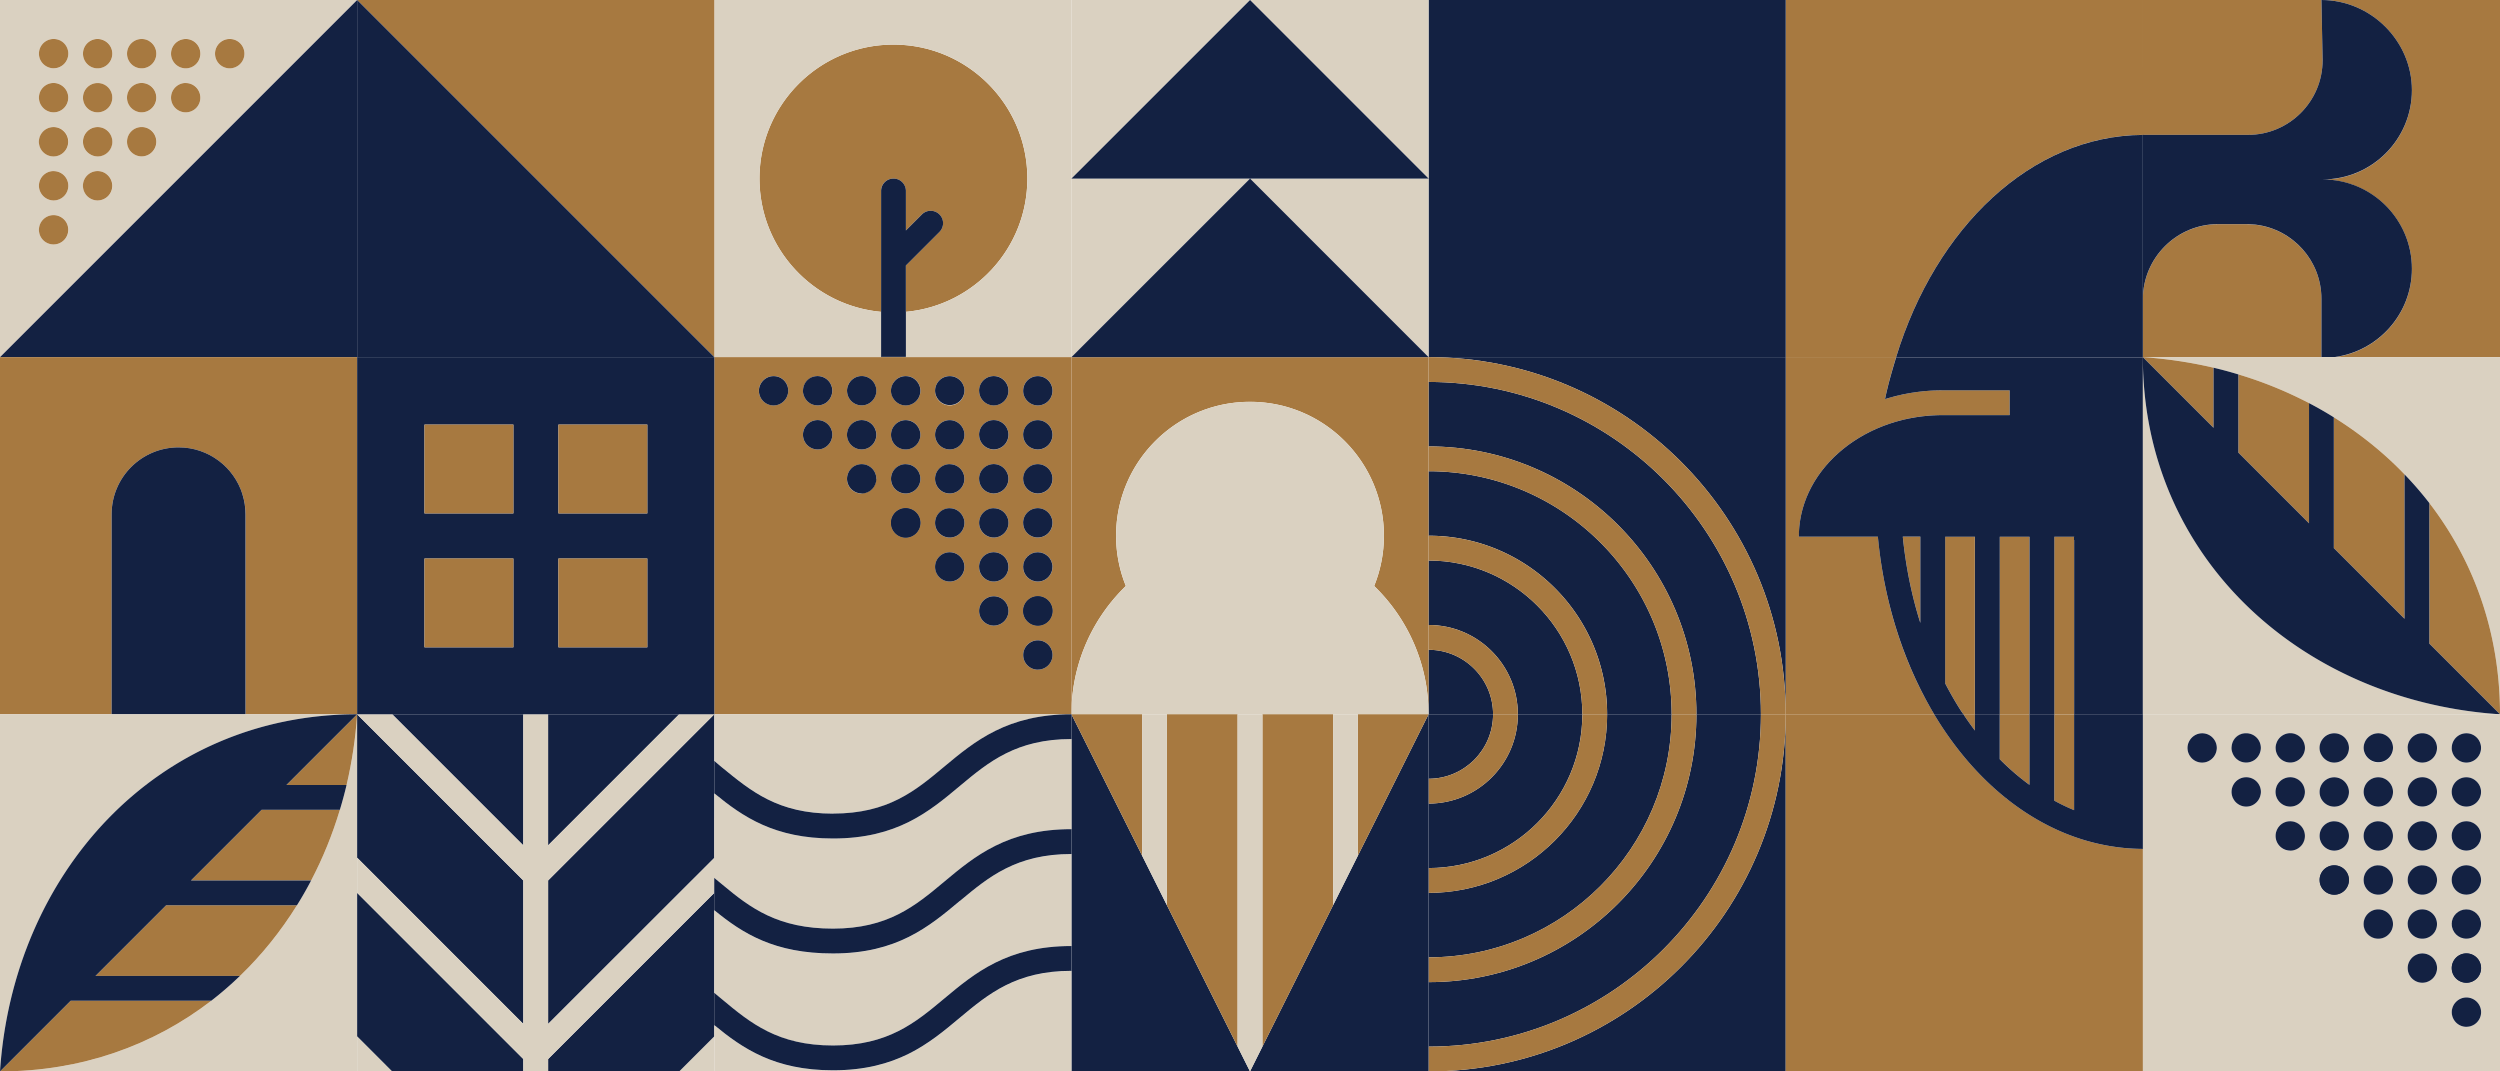
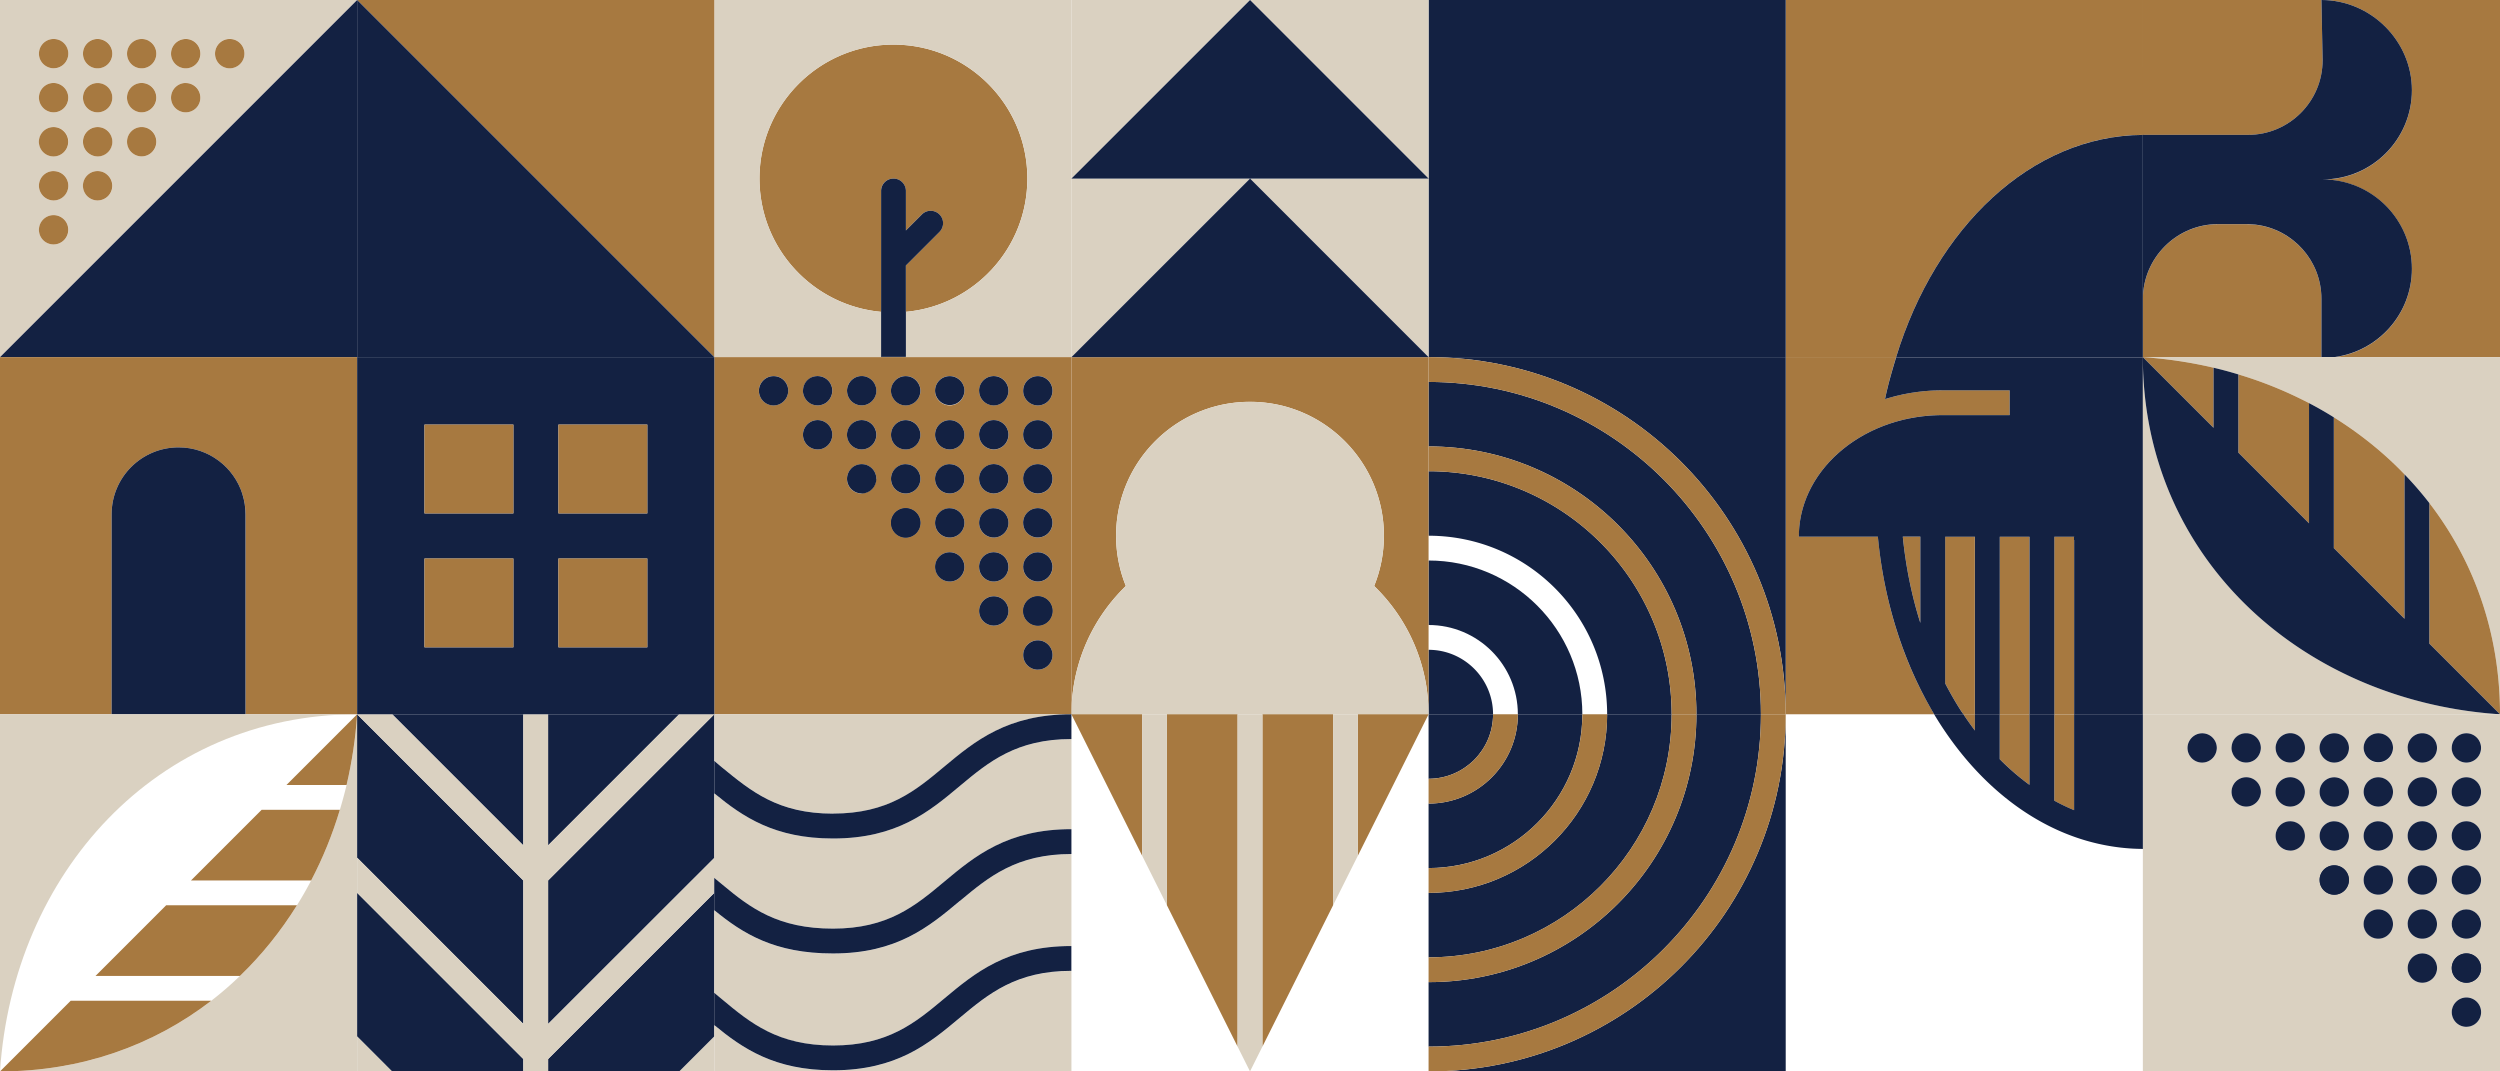
<svg xmlns="http://www.w3.org/2000/svg" id="Layer_2" viewBox="0 0 504 216.01">
  <defs>
    <style>.cls-1{fill:#dad1c1}.cls-2{fill:#132142}.cls-3{fill:#a77940}</style>
  </defs>
  <g id="Layer_1-2" data-name="Layer_1">
    <path class="cls-3" d="M486.24 18.2c0 9.94-8.06 18-18 18 9.94 0 18 8.06 18 18 0 9.11-6.77 16.61-15.55 17.81H504V0h-36c9.94 0 18.24 8.25 18.24 18.19zM468 72V60.25c0-7.68-5.76-14.01-13.19-14.93-.05 0-.1-.02-.16-.02-.29-.03-.58-.05-.87-.06-.28-.02-.56-.04-.84-.04h-5.76C438.8 45.2 432 52 432 60.38v11.63h36z" />
    <path class="cls-3" d="M432.25 27.19h20.93c8.32 0 15.06-6.74 15.06-15.06L468 0h-36v27.2h.25zM382.26 72c8.01-26.18 27.24-44.67 49.74-44.8V0h-72v72h22.26zM177.62 38.5a2.5 2.5 0 015 0v7.96l3.23-3.23c.98-.98 2.56-.98 3.53 0 .98.98.98 2.56 0 3.53l-6.77 6.77v9.34c13.74-1.26 24.5-12.81 24.5-26.88 0-14.91-12.09-27-27-27s-27 12.09-27 27c0 14.07 10.76 25.61 24.5 26.88V38.49h.01z" />
    <path class="cls-1" d="M177.62 72v-9.13c-13.74-1.26-24.5-12.81-24.5-26.88 0-14.91 12.09-27 27-27s27 12.09 27 27c0 14.07-10.76 25.61-24.5 26.88V72H216V0h-72v72h33.62z" />
    <path class="cls-2" d="M182.62 62.87v-9.34l6.77-6.77c.98-.98.98-2.56 0-3.53-.98-.98-2.56-.98-3.53 0l-3.23 3.23V38.5a2.5 2.5 0 00-5 0v33.31h5v-8.93h-.01z" />
    <path class="cls-2" d="M182.62 62.87v8.93h-5v.2h5v-9.13z" />
    <path class="cls-3" d="M360 144h29.94c-6.06-10.09-10.11-22.37-11.36-35.82h-15.93c0-13.51 13.01-24.5 29-24.5h13.5v-5h-13.5c-4.08 0-8 .63-11.64 1.78.57-2.83 1.38-5.6 2.19-8.28.02-.06.04-.12.06-.19H360v72z" />
    <path class="cls-3" d="M387.14 125.59v-17.41h-3.54c.6 6.01 1.79 11.87 3.54 17.41zm16-17.41h6V144h-6zm-5 0h-6v29.57c.97 1.88 2.01 3.7 3.13 5.45.17.27.38.53.55.8h2.31v-35.82h.01zm20 0h-4V144h3.98l.02-35.82z" />
    <path class="cls-2" d="M380.01 80.47c3.63-1.15 7.55-1.78 11.64-1.78h13.5v5h-13.5c-15.99 0-29 10.99-29 24.5h15.93c1.26 13.45 5.34 25.73 11.36 35.82h5.89c-.18-.26-.38-.52-.55-.79a67.619 67.619 0 01-3.13-5.45V108.2h6v35.82h5V108.2h6v35.82h5V108.2h4v35.82h13.86v-72h-49.74c-.02.06-.04.12-.06.19-.81 2.68-1.62 5.45-2.19 8.28v-.02zm7.13 45.12c-1.75-5.54-2.94-11.4-3.54-17.41h3.54v17.41z" />
    <path class="cls-2" d="M418.14 144v-35.82l-.02 35.82h.02zM432 60.37V27.2c-22.5.13-41.73 18.62-49.74 44.8H432V60.37z" />
    <path class="cls-1" d="M0 0v72L72 0H0zm10.81 49.28c-1.02 0-1.92-.52-2.45-1.3a2.92 2.92 0 01-.5-1.65c0-1.64 1.32-2.96 2.96-2.96.81 0 1.55.33 2.09.86.53.54.87 1.27.87 2.09 0 1.63-1.33 2.96-2.96 2.96h-.01zm0-8.87c-.88 0-1.67-.39-2.21-1.01-.46-.52-.75-1.2-.75-1.95 0-1.64 1.32-2.96 2.96-2.96.8 0 1.53.32 2.07.84.55.54.89 1.28.89 2.11 0 1.63-1.33 2.96-2.96 2.96zm0-8.88c-.82 0-1.56-.33-2.09-.87s-.86-1.28-.86-2.09c0-1.64 1.32-2.96 2.96-2.96.62 0 1.19.19 1.67.51a2.95 2.95 0 011.29 2.44c0 1.63-1.33 2.96-2.96 2.96zm0-8.88c-.68 0-1.3-.24-1.79-.62a2.953 2.953 0 011.8-5.3c.54 0 1.04.15 1.47.41a2.95 2.95 0 011.48 2.55c0 1.63-1.33 2.96-2.96 2.96zm0-8.88c-.53 0-1.02-.15-1.45-.39a2.94 2.94 0 01-1.51-2.56c0-1.64 1.32-2.96 2.96-2.96.41 0 .8.08 1.15.23 1.06.45 1.81 1.5 1.81 2.73 0 1.63-1.33 2.96-2.96 2.96zm8.87 26.64c-.82 0-1.56-.33-2.09-.87-.53-.54-.86-1.28-.86-2.09 0-1.64 1.32-2.96 2.96-2.96.66 0 1.26.22 1.76.59.72.54 1.2 1.39 1.2 2.37a2.96 2.96 0 01-2.96 2.96zm0-8.88c-.7 0-1.33-.25-1.84-.66a2.935 2.935 0 01-1.12-2.3c0-1.64 1.32-2.96 2.96-2.96a2.938 2.938 0 012.95 2.95 2.96 2.96 0 01-2.96 2.96h.01zm0-8.88a2.938 2.938 0 01-2.95-2.95c0-1.64 1.32-2.96 2.96-2.96.42 0 .81.09 1.17.24a2.96 2.96 0 011.78 2.71 2.96 2.96 0 01-2.96 2.96zm0-8.88c-.41 0-.8-.08-1.15-.23-1.06-.45-1.8-1.5-1.8-2.73 0-1.64 1.32-2.96 2.96-2.96.31 0 .6.06.89.15a2.95 2.95 0 012.07 2.81 2.96 2.96 0 01-2.96 2.96h-.01zM30.61 30.7c-.53.51-1.25.83-2.04.83-.61 0-1.18-.19-1.65-.51-.79-.53-1.3-1.43-1.3-2.45 0-1.64 1.32-2.96 2.96-2.96s2.95 1.32 2.95 2.96c0 .84-.35 1.59-.91 2.13h-.01zm-.18-8.73c-.51.42-1.15.68-1.86.68-.54 0-1.04-.16-1.48-.41a2.942 2.942 0 01-1.47-2.55c0-1.64 1.32-2.96 2.96-2.96s2.95 1.32 2.95 2.96c0 .92-.43 1.73-1.09 2.28h-.01zm-.19-8.72c-.48.33-1.06.53-1.68.53-.41 0-.8-.08-1.15-.23-1.06-.45-1.8-1.5-1.8-2.73 0-1.64 1.32-2.96 2.96-2.96.41 0 .79.08 1.15.23.14.06.27.14.4.22.84.52 1.4 1.44 1.4 2.51 0 1.01-.5 1.89-1.27 2.43zm8.85 8.9c-.47.32-1.04.5-1.65.5a2.962 2.962 0 01-1.15-5.69c.35-.15.74-.23 1.15-.23 1.64 0 2.96 1.32 2.96 2.96 0 1.02-.52 1.92-1.3 2.45h-.01zm-.5-8.61c-.35.15-.74.23-1.15.23a2.96 2.96 0 01-2.96-2.96c0-1.38.95-2.53 2.23-2.86.23-.06.48-.1.73-.1 1.64 0 2.96 1.32 2.96 2.96 0 1.22-.74 2.28-1.8 2.73zm9-.07c-.39.19-.82.3-1.28.3a2.96 2.96 0 01-2.96-2.96c0-1.23.75-2.28 1.81-2.73.35-.15.74-.23 1.15-.23a2.953 2.953 0 011.28 5.62z" />
    <path class="cls-2" d="M72 0L0 72h72V0z" />
    <path class="cls-3" d="M10.81 43.37c-1.64 0-2.96 1.32-2.96 2.96a2.938 2.938 0 002.95 2.95 2.96 2.96 0 002.96-2.96c0-.82-.33-1.56-.87-2.09s-1.28-.86-2.09-.86h.01zm0-8.88c-1.64 0-2.96 1.32-2.96 2.96 0 .75.29 1.43.75 1.95.54.61 1.33 1.01 2.21 1.01a2.96 2.96 0 002.96-2.96c0-.83-.34-1.57-.89-2.11-.53-.52-1.26-.84-2.07-.84zm1.66-8.36c-.48-.32-1.05-.51-1.67-.51-1.64 0-2.96 1.32-2.96 2.96 0 .81.33 1.55.86 2.09.54.54 1.27.87 2.09.87 1.63 0 2.96-1.33 2.96-2.96 0-1.02-.51-1.91-1.29-2.44h.01zm-.19-8.99a2.95 2.95 0 00-1.47-.41c-1.64 0-2.96 1.32-2.96 2.96 0 .95.46 1.79 1.16 2.34.5.38 1.12.62 1.79.62a2.96 2.96 0 002.96-2.96c0-1.09-.6-2.04-1.48-2.55zm-.32-9.05c-.35-.15-.74-.23-1.15-.23-1.64 0-2.96 1.32-2.96 2.96 0 1.1.61 2.06 1.51 2.56.43.24.92.39 1.45.39a2.96 2.96 0 002.96-2.96c0-1.23-.75-2.28-1.81-2.73zm9.48 26.99c-.49-.37-1.1-.59-1.76-.59-1.64 0-2.96 1.32-2.96 2.96 0 .81.33 1.55.86 2.09.54.53 1.27.87 2.09.87a2.96 2.96 0 002.96-2.96c0-.97-.48-1.83-1.2-2.37h.01zm-.1-8.96a2.92 2.92 0 00-1.65-.5c-1.64 0-2.96 1.32-2.96 2.96 0 .93.44 1.76 1.12 2.3.51.4 1.14.66 1.84.66 1.63 0 2.96-1.33 2.96-2.96 0-1.02-.52-1.92-1.3-2.45h-.01zm-.48-9.14c-.36-.16-.76-.24-1.17-.24-1.64 0-2.96 1.32-2.96 2.96 0 1.02.52 1.92 1.3 2.45.47.32 1.04.5 1.65.5a2.96 2.96 0 002.96-2.96c0-1.22-.73-2.26-1.78-2.71zm-.28-8.97c-.28-.09-.58-.15-.89-.15-1.64 0-2.96 1.32-2.96 2.96 0 1.22.74 2.27 1.8 2.73.35.15.74.23 1.15.23a2.96 2.96 0 002.96-2.96c0-1.32-.87-2.43-2.07-2.81h.01zm7.99 17.6c-1.64 0-2.96 1.32-2.96 2.96 0 1.02.51 1.92 1.3 2.45.47.32 1.04.51 1.65.51.79 0 1.51-.32 2.04-.83.56-.54.91-1.29.91-2.13 0-1.64-1.32-2.96-2.95-2.96h.01zm0-8.88a2.953 2.953 0 00-1.49 5.51c.44.26.94.41 1.48.41.71 0 1.35-.26 1.86-.68a2.951 2.951 0 00-1.86-5.24h.01zm1.55-8.42c-.13-.08-.26-.16-.4-.22-.35-.15-.74-.23-1.15-.23-1.64 0-2.96 1.32-2.96 2.96 0 1.22.74 2.28 1.8 2.73.35.15.74.23 1.15.23.63 0 1.2-.2 1.68-.53a2.952 2.952 0 00-.13-4.94h.01zm7.32 8.42c-.41 0-.8.08-1.15.23-1.06.45-1.81 1.5-1.81 2.73 0 1.63 1.33 2.96 2.96 2.96a2.938 2.938 0 002.95-2.95c0-1.64-1.32-2.96-2.96-2.96h.01zm0-8.87c-.25 0-.49.04-.73.1a2.96 2.96 0 00-2.23 2.86 2.966 2.966 0 004.11 2.73c1.06-.45 1.8-1.5 1.8-2.73 0-1.64-1.32-2.96-2.96-2.96zm8.87 0c-.41 0-.79.08-1.15.23-1.06.45-1.81 1.5-1.81 2.73a2.96 2.96 0 002.96 2.96c.46 0 .89-.11 1.28-.3a2.953 2.953 0 00-1.28-5.62zm406.87 37.33h-.24c.28 0 .56.03.84.04-.2 0-.4-.04-.6-.04z" />
    <path class="cls-2" d="M453.18 27.19H432v33.17c0-8.38 6.8-15.18 15.18-15.18h6c.2 0 .4.03.6.04.29.02.58.03.87.06.05 0 .1.02.16.02 7.43.92 13.19 7.25 13.19 14.93v11.75h2.69c8.78-1.2 15.55-8.71 15.55-17.81 0-9.94-8.06-18-18-18 9.94 0 18-8.06 18-18S477.94 0 468 0l.24 12.13c0 8.32-6.74 15.06-15.06 15.06z" />
    <path class="cls-3" d="M.15 144H22.5v-40.31c0-7.46 6.04-13.5 13.5-13.5 6.05 0 11.18 3.99 12.89 9.48.39 1.27.61 2.61.61 4.01V144H72V72H0v72h.15z" />
    <path class="cls-2" d="M48.89 99.67c-1.71-5.5-6.84-9.48-12.89-9.48-7.46 0-13.5 6.04-13.5 13.5V144h26.99v-40.32c0-1.4-.21-2.74-.61-4.01h.01z" />
    <path class="cls-1" d="M432 72v72h72c-39.81-2.63-72-31.44-72-72z" />
    <path class="cls-1" d="M446.25 74.13c1.69.4 3.35.86 5 1.35 4.99 1.5 9.76 3.44 14.25 5.79 1.71.89 3.38 1.85 5 2.86a73.59 73.59 0 0114.25 11.5c1.77 1.84 3.44 3.76 5 5.78C498.7 113.03 504 127.55 504 144V72h-72c4.88.32 9.64 1.04 14.25 2.13z" />
    <path class="cls-3" d="M465.5 105.5V81.27a81.006 81.006 0 00-14.25-5.79v15.77l14.25 14.25zm-19.25-31.37c-4.61-1.08-9.37-1.8-14.25-2.13l14.25 14.25V74.13zm38.5 50.62V95.63c-4.21-4.38-9-8.23-14.25-11.5v26.37l14.25 14.25zM504 144c0-16.45-5.3-30.97-14.25-42.59v28.34L504 144z" />
    <path class="cls-2" d="M504 144l-14.25-14.25v-28.34a70.445 70.445 0 00-5-5.78v29.12L470.5 110.5V84.13a74.33 74.33 0 00-5-2.86v24.23l-14.25-14.25V75.48c-1.65-.5-3.31-.95-5-1.35v12.12L432 72c0 40.56 32.19 69.37 72 72zM288 72h72V0h-72v72zm36 72h13c0-27.02-21.98-49-49-49v13c19.88 0 36 16.12 36 36zm-36-13v13h13c0-7.17-5.83-13-13-13z" />
    <path class="cls-2" d="M306 144h13c0-17.09-13.91-31-31-31v13c9.94 0 18 8.06 18 18zm36 0h13c0-36.94-30.06-67-67-67v13c29.82 0 54 24.18 54 54z" />
    <path class="cls-2" d="M360 144V72h-72c39.76 0 72 32.24 72 72z" />
    <path class="cls-3" d="M355 144h5c0-39.76-32.24-72-72-72v5c36.94 0 67 30.06 67 67z" />
    <path class="cls-3" d="M337 144h5c0-29.82-24.18-54-54-54v5c27.02 0 49 21.98 49 49z" />
-     <path class="cls-3" d="M319 144h5c0-19.88-16.12-36-36-36v5c17.09 0 31 13.91 31 31zm-18 0h5c0-9.94-8.06-18-18-18v5c7.17 0 13 5.83 13 13z" />
    <path class="cls-2" d="M319 144h-13c0 9.94-8.06 18-18 18v13c17.09 0 31-13.91 31-31zm-31 54v13c36.94 0 67-30.06 67-67h-13c0 29.82-24.18 54-54 54z" />
    <path class="cls-2" d="M301 144h-13v13c7.17 0 13-5.83 13-13zm-13 72h72v-72c0 39.76-32.24 72-72 72z" />
    <path class="cls-2" d="M337 144h-13c0 19.88-16.12 36-36 36v13c27.02 0 49-21.98 49-49z" />
    <path class="cls-3" d="M288 211v5c39.76 0 72-32.24 72-72h-5c0 36.94-30.06 67-67 67z" />
    <path class="cls-3" d="M342 144h-5c0 27.02-21.98 49-49 49v5c29.82 0 54-24.18 54-54z" />
    <path class="cls-3" d="M324 144h-5c0 17.09-13.91 31-31 31v5c19.88 0 36-16.12 36-36zm-18 0h-5c0 7.17-5.83 13-13 13v5c9.94 0 18-8.06 18-18zm-79.03-25.86a26.885 26.885 0 01-1.97-10.13c0-14.91 12.09-27 27-27s27 12.09 27 27c0 3.59-.71 7-1.97 10.13 6.76 6.54 10.97 15.71 10.97 25.87v-72h-72v72c0-10.15 4.21-19.32 10.97-25.87z" />
    <path class="cls-1" d="M235.25 144H288c0-10.15-4.21-19.32-10.97-25.87C278.3 115 279 111.58 279 108c0-14.91-12.09-27-27-27s-27 12.09-27 27c0 3.59.71 7 1.97 10.13C220.21 124.67 216 133.84 216 144h19.25z" />
    <path class="cls-3" d="M144 72V0H72l72 72z" />
    <path class="cls-2" d="M72 0v72h72L72 0z" />
    <path class="cls-3" d="M216 144V72h-72v72h72zm-6.77-68.19c.61 0 1.18.19 1.65.51.79.53 1.31 1.43 1.31 2.46 0 1.63-1.33 2.96-2.96 2.96-.74 0-1.41-.28-1.93-.73a2.942 2.942 0 01-1.04-2.23c0-1.63 1.33-2.96 2.96-2.96zm0 8.88c.69 0 1.32.25 1.82.65.69.54 1.14 1.37 1.14 2.32 0 1.63-1.33 2.96-2.96 2.96-.82 0-1.56-.33-2.1-.87s-.87-1.28-.87-2.09c0-1.63 1.33-2.96 2.96-2.96zm0 8.88c.82 0 1.56.33 2.09.87.54.54.87 1.28.87 2.1 0 1.63-1.33 2.96-2.96 2.96-.94 0-1.76-.44-2.3-1.12a2.92 2.92 0 01-.66-1.85c0-1.63 1.33-2.96 2.96-2.96zm0 8.88c.87 0 1.64.38 2.18.97.48.53.78 1.22.78 1.99 0 1.63-1.33 2.96-2.96 2.96-1.03 0-1.93-.52-2.46-1.31-.32-.47-.51-1.04-.51-1.66 0-1.63 1.33-2.96 2.96-2.96h.01zm0 8.88c.82 0 1.56.33 2.09.87.54.53.87 1.27.87 2.09 0 .69-.24 1.31-.63 1.81-.54.7-1.38 1.15-2.33 1.15a2.96 2.96 0 110-5.92zm-2.45 10.17c.53-.78 1.43-1.3 2.45-1.3 1.63 0 2.96 1.33 2.96 2.96 0 .82-.33 1.56-.87 2.09-.54.54-1.28.87-2.1.87a2.96 2.96 0 01-2.96-2.96c0-.62.19-1.19.52-1.67zm.25 8.57c.54-.6 1.32-.99 2.2-.99 1.63 0 2.96 1.33 2.96 2.96a2.973 2.973 0 01-2.96 2.97 2.96 2.96 0 01-2.96-2.96c0-.76.29-1.45.77-1.97h-.01zm-6.68-54.26c.69 0 1.31.24 1.81.63.7.54 1.15 1.38 1.15 2.33 0 1.63-1.33 2.96-2.96 2.96-.85 0-1.61-.36-2.15-.93-.5-.53-.81-1.24-.81-2.03a2.96 2.96 0 012.96-2.96zm0 8.88c.82 0 1.56.33 2.09.87.54.53.87 1.28.87 2.1 0 1.63-1.33 2.96-2.96 2.96-.99 0-1.86-.49-2.4-1.24-.35-.49-.57-1.08-.57-1.73a2.96 2.96 0 012.96-2.96h.01zm0 8.88c.9 0 1.7.41 2.24 1.04.44.52.72 1.18.72 1.92 0 1.63-1.33 2.96-2.96 2.96-1.03 0-1.93-.52-2.46-1.31-.32-.47-.51-1.04-.51-1.65a2.96 2.96 0 012.96-2.96zm0 8.88c1.02 0 1.92.52 2.45 1.31.32.47.51 1.04.51 1.66 0 1.63-1.33 2.96-2.96 2.96-1.14 0-2.12-.65-2.61-1.6-.21-.41-.35-.87-.35-1.36a2.96 2.96 0 012.96-2.96zm0 8.88c.87 0 1.64.38 2.18.97a2.923 2.923 0 01.27 3.64c-.53.79-1.43 1.31-2.46 1.31-1.63 0-2.96-1.32-2.96-2.96s1.32-2.96 2.96-2.96h.01zm-2.53 10.32c.52-.86 1.45-1.45 2.53-1.45 1.63 0 2.96 1.33 2.96 2.96 0 .65-.21 1.24-.56 1.73a2.95 2.95 0 01-2.4 1.24 2.96 2.96 0 01-2.96-2.96c0-.56.16-1.07.43-1.52zm-6.35-45.84c.82 0 1.56.33 2.09.87.54.53.87 1.27.87 2.09 0 1.63-1.33 2.96-2.96 2.96a2.963 2.963 0 01-2.96-2.96c0-1.63 1.33-2.96 2.96-2.96zm0 8.88c.92 0 1.74.43 2.28 1.1.42.51.68 1.15.68 1.86 0 1.63-1.33 2.96-2.96 2.96-1.1 0-2.04-.6-2.55-1.48-.26-.44-.41-.94-.41-1.48 0-1.63 1.33-2.96 2.96-2.96zm0 8.88c1.02 0 1.92.52 2.45 1.31.32.47.51 1.04.51 1.66 0 1.63-1.33 2.96-2.96 2.96a2.961 2.961 0 01-2.96-2.96c0-1.63 1.33-2.96 2.96-2.96zm0 8.88c1.1 0 2.05.61 2.56 1.51.25.43.4.92.4 1.46 0 1.63-1.33 2.96-2.96 2.96-1.23 0-2.28-.75-2.73-1.81a2.966 2.966 0 012.73-4.11zm0 8.88c.95 0 1.78.45 2.33 1.15.39.5.64 1.12.64 1.8 0 .46-.11.88-.29 1.27-.47 1-1.49 1.7-2.67 1.7a2.96 2.96 0 110-5.92h-.01zm-11.4-34.09c.22-.37.51-.68.87-.92.47-.32 1.04-.51 1.66-.51.97 0 1.83.48 2.37 1.2.37.49.59 1.1.59 1.76 0 1.63-1.33 2.96-2.96 2.96-1.15 0-2.13-.66-2.62-1.62-.21-.41-.34-.86-.34-1.34 0-.56.17-1.08.44-1.53zm2.52 7.45c1.09 0 2.03.59 2.54 1.47.26.44.42.94.42 1.49 0 1.63-1.33 2.96-2.96 2.96-1.23 0-2.28-.75-2.73-1.81a2.966 2.966 0 012.73-4.11zm0 8.88c1.23 0 2.28.75 2.73 1.81.15.35.23.75.23 1.16 0 1.63-1.33 2.96-2.96 2.96-1.26 0-2.33-.79-2.76-1.9-.13-.33-.2-.68-.2-1.06 0-1.63 1.33-2.96 2.96-2.96zm0 8.88c1.23 0 2.28.75 2.73 1.81a2.966 2.966 0 01-2.73 4.11 2.96 2.96 0 01-2.87-2.25c-.06-.23-.1-.46-.1-.71 0-1.63 1.33-2.96 2.96-2.96h.01zm-11.7-24.53c.21-.7.67-1.29 1.28-1.66.45-.28.98-.45 1.54-.45 1.19 0 2.2.7 2.67 1.71.18.38.29.8.29 1.25 0 .53-.15 1.03-.4 1.46-.19.33-.44.62-.74.86-.5.4-1.13.64-1.81.64-1.6 0-2.89-1.27-2.95-2.85v-.11c0-.3.06-.58.14-.85zm.06 8.72s.02-.09.04-.14c.22-.53.6-.98 1.07-1.3s1.04-.51 1.66-.51c1.28 0 2.36.82 2.77 1.95.12.32.19.65.19 1.01 0 .81-.33 1.55-.87 2.09-.54.54-1.28.87-2.09.87a2.96 2.96 0 01-2.96-2.96c0-.36.07-.7.19-1.01zm.18 8.48c.04-.08.08-.17.13-.24.02-.04.06-.07.08-.1.09-.12.17-.23.28-.33.54-.54 1.28-.87 2.09-.87a2.96 2.96 0 012.96 2.96c0 1.63-1.33 2.96-2.96 2.96s-2.96-1.33-2.96-2.96c0-.51.14-.99.37-1.41h.01zm-9.25-16.35c0-.06 0-.11.02-.17.09-1.55 1.37-2.79 2.94-2.79s2.96 1.32 2.96 2.96c0 .28-.05.54-.12.79a2.953 2.953 0 01-2.84 2.17c-.61 0-1.18-.19-1.65-.51a3.01 3.01 0 01-1.15-1.54 3.05 3.05 0 01-.16-.91zm0 8.88a2.96 2.96 0 115.92 0c0 .33-.07.65-.17.95-.16.47-.43.88-.78 1.21-.53.49-1.23.8-2.01.8s-1.56-.33-2.09-.87c-.23-.23-.41-.5-.56-.8-.02-.05-.06-.09-.08-.14 0-.02 0-.05-.02-.07-.13-.34-.21-.7-.21-1.08zm-8.55-10.21a2.951 2.951 0 014.28-1.12 2.973 2.973 0 011.3 2.45c0 .26-.05.52-.11.76-.34 1.26-1.47 2.2-2.85 2.2-.81 0-1.55-.33-2.09-.87-.11-.11-.21-.24-.3-.37a.435.435 0 01-.06-.07c0-.02-.02-.05-.04-.07-.29-.46-.47-1-.47-1.59 0-.48.13-.93.33-1.34v.02z" />
    <path class="cls-3" d="M211.55 116.09a2.931 2.931 0 00-.24-3.9c.53.54.87 1.27.87 2.09 0 .68-.24 1.31-.63 1.81zm-8.24-37.32c0 1.63-1.33 2.96-2.96 2.96a2.928 2.928 0 01.01 0c1.63 0 2.96-1.33 2.96-2.96zm-22.37-2.45c-.35.24-.64.56-.87.92.22-.37.51-.68.87-.92zm10.53 14.29c-1.09 0-2.03-.6-2.55-1.48.51.88 1.45 1.48 2.55 1.48zm0 17.76c-1.23 0-2.28-.74-2.73-1.81.45 1.06 1.5 1.81 2.73 1.81 1.63 0 2.96-1.33 2.96-2.96a2.905 2.905 0 000-.01c0 1.63-1.33 2.96-2.96 2.96zm0-8.88a2.947 2.947 0 01.01 0c1.63 0 2.96-1.33 2.96-2.96 0-.62-.19-1.19-.51-1.66a2.966 2.966 0 01-2.46 4.61zm8.88 20.71a2.96 2.96 0 012.96 2.96 2.923 2.923 0 010-.01c0-1.63-1.33-2.96-2.96-2.96-1.08 0-2.02.59-2.53 1.45.52-.86 1.45-1.44 2.53-1.44zm0-29.59c-.99 0-1.86-.49-2.39-1.23.54.74 1.4 1.24 2.4 1.24 1.63 0 2.96-1.33 2.96-2.96a2.955 2.955 0 000-.01c0 1.63-1.33 2.96-2.96 2.96zm2.45 25.33c.32-.47.51-1.04.51-1.66 0-.77-.3-1.46-.78-1.98a2.949 2.949 0 01.28 3.64zm-2.45-16.45c-1.02 0-1.92-.52-2.45-1.3.53.79 1.43 1.31 2.46 1.31h-.01zm0 8.88c1.63 0 2.96-1.33 2.96-2.96a2.937 2.937 0 000-.01c0 1.63-1.33 2.96-2.96 2.96zm-8.88-26.64c-1.02 0-1.92-.51-2.45-1.3.53.78 1.43 1.3 2.45 1.3 1.63 0 2.96-1.33 2.96-2.96 0-.82-.33-1.56-.87-2.09.54.54.87 1.28.87 2.09 0 1.63-1.33 2.96-2.96 2.96zm-8.88 0c-1.15 0-2.13-.66-2.62-1.62.49.95 1.47 1.62 2.62 1.62 1.63 0 2.96-1.33 2.96-2.96 0-.66-.22-1.27-.59-1.76.36.49.59 1.1.59 1.75 0 1.63-1.33 2.96-2.96 2.96zm11.55 33.82c.18-.38.29-.81.29-1.27 0-.68-.24-1.3-.64-1.8.39.5.63 1.12.63 1.81 0 .45-.11.88-.29 1.26zM167.8 78.78zm5.91 20.71a2.96 2.96 0 102.96-2.96c0 1.63-1.33 2.96-2.96 2.96zm-2.95-11.84a2.96 2.96 0 002.96 2.96c.82 0 1.56-.33 2.09-.87-.54.54-1.28.87-2.09.87a2.96 2.96 0 01-2.96-2.96zm5.05 2.09c.54-.54.87-1.28.87-2.09 0-.36-.07-.69-.19-1.01.11.32.19.65.19 1.01 0 .82-.33 1.56-.87 2.09zm-3.75-4.54zm-10.03-5.52a3.05 3.05 0 01-.16-.91c0 .32.06.62.16.91zm5.77 7.97zm-4.62-6.42a2.929 2.929 0 003.3 0c-.47.32-1.04.5-1.65.5s-1.18-.19-1.65-.5zm19.41 18.26c-1.26 0-2.33-.79-2.76-1.9.43 1.11 1.49 1.9 2.76 1.9 1.63 0 2.96-1.33 2.96-2.96a3 3 0 000-.01c0 1.63-1.33 2.96-2.96 2.96zm0 8.88a2.949 2.949 0 01.01 0zm0-17.76c-1.23 0-2.28-.74-2.73-1.81.45 1.06 1.5 1.81 2.73 1.81zm-10.42-14.35zm4.1 3.98zm-5.5-1.35a2.956 2.956 0 002.95 2.85c.69 0 1.31-.25 1.81-.64-.5.39-1.13.64-1.82.64a2.96 2.96 0 01-2.95-2.84h.01zm41.42 53.15c0 .82-.33 1.56-.87 2.09.54-.54.87-1.28.87-2.1 0-1.63-1.33-2.96-2.96-2.96a2.953 2.953 0 00-.01 0c1.63 0 2.96 1.33 2.96 2.96zm0-53.27c0 1.63-1.33 2.96-2.96 2.96-.74 0-1.41-.28-1.92-.73.52.45 1.19.73 1.93.73 1.63 0 2.96-1.33 2.96-2.96 0-1.03-.52-1.93-1.31-2.46.79.53 1.3 1.43 1.3 2.45zm-2.96 41.43a2.964 2.964 0 012.1 5.05c.54-.53.87-1.27.87-2.09 0-1.63-1.33-2.96-2.96-2.96-1.02 0-1.92.52-2.45 1.3a2.95 2.95 0 012.44-1.29zm0-20.71c-.93 0-1.75-.44-2.29-1.11a2.95 2.95 0 002.3 1.12c1.63 0 2.96-1.33 2.96-2.96a2.955 2.955 0 000-.01c0 1.63-1.33 2.96-2.96 2.96h-.01zm2.96-11.84c0 1.63-1.33 2.96-2.96 2.96-.82 0-1.56-.33-2.09-.87.54.54 1.28.87 2.1.87 1.63 0 2.96-1.33 2.96-2.96a2.933 2.933 0 000-.01h-.01zm-2.96 20.72c-1.02 0-1.92-.52-2.45-1.3.53.79 1.43 1.31 2.46 1.31h-.01zm-46.48-18.62c.54.54 1.28.87 2.09.87s1.48-.31 2.01-.8c-.53.49-1.23.8-2.01.8-.82 0-1.56-.33-2.09-.87zm-4.05-12.07zm-2.74 4.05c-.82 0-1.56-.33-2.09-.87.54.54 1.28.87 2.09.87 1.38 0 2.51-.94 2.85-2.2-.34 1.26-1.48 2.2-2.85 2.2zm5.92 5.92z" />
    <path class="cls-2" d="M153.5 80.43s.04.05.06.07c.09.13.19.26.3.37.54.54 1.27.87 2.09.87 1.37 0 2.51-.94 2.85-2.2.06-.24.11-.49.11-.76a2.98 2.98 0 00-1.3-2.45 2.92 2.92 0 00-1.65-.5c-1.15 0-2.13.66-2.63 1.62-.21.4-.33.85-.33 1.34 0 .59.18 1.13.47 1.59 0 .02.02.05.04.07v-.02zm5.31-.9zm-2.85-3.71zm7.22 5.41c.47.32 1.04.5 1.65.5s1.18-.19 1.65-.5c.57-.39.99-.98 1.19-1.66.07-.25.12-.52.12-.79 0-1.64-1.33-2.96-2.96-2.96s-2.85 1.23-2.94 2.78c0 .06-.02.11-.02.17 0 .32.06.62.16.91.21.63.61 1.18 1.15 1.54z" />
    <path class="cls-2" d="M161.88 78.77c0-.06 0-.11.02-.17 0 .06-.02.11-.02.17zm4.61 2.46c.57-.39.99-.98 1.19-1.66-.19.68-.61 1.27-1.19 1.66zm-4.46-1.55c.21.63.61 1.18 1.15 1.54a3.01 3.01 0 01-1.15-1.54zm2.81-3.86a2.96 2.96 0 012.96 2.96c0-1.63-1.33-2.96-2.96-2.96s-2.85 1.23-2.94 2.79a2.941 2.941 0 012.94-2.78zm5.93 3.07a2.947 2.947 0 002.95 2.84c.69 0 1.31-.24 1.82-.64.3-.24.55-.53.74-.86.25-.43.4-.93.4-1.46 0-.45-.11-.87-.29-1.25a2.948 2.948 0 00-2.67-1.71 2.956 2.956 0 00-2.82 2.1c-.08.27-.14.55-.14.85v.13z" />
    <path class="cls-2" d="M176.39 77.53a2.948 2.948 0 00-2.67-1.71c-.57 0-1.09.17-1.54.45.45-.28.98-.44 1.54-.44 1.18 0 2.2.7 2.67 1.71zm-.86 3.56zm-4.64-3.17zm-.13.86zm9.21 1.34c.49.95 1.48 1.62 2.62 1.62a2.96 2.96 0 002.96-2.96c0-.66-.22-1.26-.59-1.75a2.94 2.94 0 00-2.37-1.2c-.62 0-1.19.19-1.66.5-.35.24-.64.56-.87.92-.27.45-.44.97-.44 1.53 0 .49.13.94.34 1.34z" />
    <path class="cls-2" d="M179.63 78.78c0-.56.16-1.08.44-1.53-.27.45-.44.97-.44 1.53zm5.33-1.76a2.94 2.94 0 00-2.37-1.2c-.61 0-1.18.19-1.66.51a2.968 2.968 0 014.03.7zm3.55 1.76a2.961 2.961 0 005.92 0c0-.82-.33-1.56-.87-2.09s-1.28-.86-2.09-.86c-1.64 0-2.96 1.32-2.96 2.96z" />
    <path class="cls-2" d="M188.51 78.78c0-1.64 1.32-2.96 2.96-2.96.81 0 1.55.33 2.09.86-.54-.54-1.28-.87-2.09-.87a2.96 2.96 0 00-2.96 2.96zm8.88 0c0 .79.31 1.5.81 2.03.54.57 1.3.93 2.14.93a2.96 2.96 0 002.96-2.96c0-.95-.45-1.78-1.15-2.33-.5-.39-1.12-.63-1.81-.63-1.64 0-2.96 1.32-2.96 2.96z" />
    <path class="cls-2" d="M197.39 78.78c0-1.64 1.32-2.96 2.96-2.96a2.96 2.96 0 00-2.96 2.96zm8.88 0c0 .89.4 1.69 1.03 2.23.52.45 1.19.73 1.92.73a2.96 2.96 0 001.66-5.41 2.92 2.92 0 00-1.65-.5c-1.64 0-2.96 1.32-2.96 2.96z" />
    <path class="cls-2" d="M206.27 78.78c0-1.64 1.32-2.96 2.96-2.96a3 3 0 011.65.5c-.47-.32-1.04-.51-1.65-.51a2.96 2.96 0 00-2.96 2.96c0 .9.41 1.69 1.04 2.23a2.933 2.933 0 01-1.03-2.23zM162.11 88.8s.05.09.08.14c.15.3.33.57.56.8.54.53 1.27.87 2.09.87s1.48-.31 2.01-.8c.35-.33.62-.74.78-1.21.1-.3.17-.62.17-.95a2.96 2.96 0 10-5.92 0c0 .38.08.75.21 1.08 0 .02 0 .05.02.07z" />
    <path class="cls-2" d="M162.75 89.75a3.2 3.2 0 01-.56-.8c.14.3.33.57.56.8zm4.87-1.14zm-2.78-3.91a2.96 2.96 0 012.96 2.96 2.96 2.96 0 10-5.92 0 2.96 2.96 0 012.96-2.96zm8.87 5.91c.82 0 1.56-.33 2.09-.87.54-.54.87-1.28.87-2.09 0-.35-.07-.69-.19-1.01a2.947 2.947 0 00-2.77-1.95c-.61 0-1.18.19-1.66.5-.47.32-.85.77-1.07 1.3s-.03.09-.04.14c-.12.32-.19.66-.19 1.02 0 1.63 1.33 2.96 2.96 2.96z" />
    <path class="cls-2" d="M170.95 86.64c-.12.32-.19.66-.19 1.01 0-.36.07-.7.19-1.02zm5.54.01a2.938 2.938 0 00-2.77-1.95c-.61 0-1.18.19-1.66.51.47-.32 1.04-.5 1.66-.5 1.28 0 2.36.81 2.77 1.95zm6.1-1.95c-1.64 0-2.96 1.32-2.96 2.96 0 .41.08.8.23 1.15.45 1.06 1.5 1.81 2.73 1.81a2.96 2.96 0 002.96-2.96c0-.55-.16-1.05-.42-1.49a2.95 2.95 0 00-2.54-1.47z" />
    <path class="cls-2" d="M179.63 87.65c0-1.64 1.32-2.96 2.96-2.96a2.96 2.96 0 00-2.96 2.96zm8.88 0c0 .54.16 1.04.41 1.48a2.95 2.95 0 002.55 1.48 2.96 2.96 0 002.96-2.96c0-.71-.26-1.35-.68-1.86a2.945 2.945 0 00-2.28-1.09c-1.64 0-2.96 1.32-2.96 2.96z" />
    <path class="cls-2" d="M188.51 87.65c0-1.64 1.32-2.96 2.96-2.96.92 0 1.74.43 2.28 1.09-.54-.66-1.36-1.1-2.28-1.1a2.96 2.96 0 00-2.96 2.96zm8.88 0a2.963 2.963 0 002.95 2.95 2.96 2.96 0 002.96-2.96c0-.82-.33-1.56-.87-2.09s-1.28-.86-2.09-.86c-1.64 0-2.96 1.32-2.96 2.96z" />
    <path class="cls-2" d="M197.39 87.65c0-1.64 1.32-2.96 2.96-2.96.81 0 1.55.33 2.09.86-.54-.54-1.28-.87-2.09-.87a2.96 2.96 0 00-2.96 2.96c0 .65.21 1.24.57 1.73-.35-.49-.56-1.08-.56-1.72h-.01zm8.88 0c0 .81.33 1.55.86 2.09.54.54 1.28.87 2.09.87a2.96 2.96 0 002.96-2.96c0-.94-.45-1.77-1.14-2.31-.5-.4-1.13-.64-1.82-.64-1.64 0-2.96 1.32-2.96 2.96h.01z" />
    <path class="cls-2" d="M206.27 87.65c0-1.64 1.32-2.96 2.96-2.96.69 0 1.32.25 1.82.64-.5-.4-1.13-.65-1.82-.65a2.96 2.96 0 00-2.96 2.96c0 .82.33 1.56.87 2.09-.53-.54-.86-1.28-.86-2.09zm-32.56 11.84a2.96 2.96 0 100-5.92c-.82 0-1.56.33-2.09.86-.1.1-.19.22-.28.33-.03.04-.06.07-.08.1-.05.08-.09.16-.13.24-.23.42-.37.9-.37 1.42 0 1.63 1.33 2.96 2.96 2.96h-.01z" />
    <path class="cls-2" d="M171.13 95.12c-.23.42-.37.9-.37 1.41 0-.52.14-.99.37-1.42zm5.48.81a2.96 2.96 0 00-2.9-2.36c-.82 0-1.56.33-2.09.87.53-.53 1.27-.86 2.09-.86a2.96 2.96 0 012.9 2.36zm5.98-2.36c-1.64 0-2.96 1.32-2.96 2.96 0 .37.08.73.2 1.06.43 1.11 1.5 1.9 2.76 1.9a2.96 2.96 0 002.96-2.96c0-.41-.08-.8-.23-1.15-.45-1.06-1.5-1.8-2.73-1.8z" />
    <path class="cls-2" d="M179.63 96.53c0-1.64 1.32-2.96 2.96-2.96 1.22 0 2.27.74 2.73 1.8a2.967 2.967 0 00-2.73-1.81 2.96 2.96 0 00-2.96 2.96c0 .37.08.73.2 1.06-.13-.33-.2-.68-.2-1.06zm11.84-2.96a2.953 2.953 0 00-2.7 4.17 2.947 2.947 0 002.69 1.75 2.96 2.96 0 002.46-4.61c-.53-.79-1.43-1.3-2.45-1.3z" />
    <path class="cls-2" d="M188.51 96.53c0-1.64 1.32-2.96 2.96-2.96 1.02 0 1.92.52 2.45 1.3a2.947 2.947 0 00-2.45-1.31 2.96 2.96 0 00-2.96 2.96c0 .43.1.84.26 1.21-.17-.37-.26-.78-.26-1.21zm8.88 0a2.938 2.938 0 002.95 2.95 2.96 2.96 0 002.96-2.96c0-.73-.28-1.4-.72-1.92a2.947 2.947 0 00-2.24-1.04c-1.64 0-2.96 1.32-2.96 2.96h.01z" />
    <path class="cls-2" d="M197.39 96.53c0-1.64 1.32-2.96 2.96-2.96.9 0 1.69.41 2.24 1.04a2.947 2.947 0 00-2.24-1.04 2.96 2.96 0 00-2.96 2.96c0 .61.19 1.18.51 1.65a2.92 2.92 0 01-.5-1.65zm8.88 0c0 .7.25 1.34.66 1.84.54.67 1.36 1.11 2.29 1.11a2.96 2.96 0 002.96-2.96c0-.82-.33-1.56-.87-2.09s-1.28-.86-2.09-.86c-1.64 0-2.96 1.32-2.96 2.96z" />
    <path class="cls-2" d="M206.27 96.53c0-1.64 1.32-2.96 2.96-2.96.81 0 1.55.33 2.09.86-.54-.54-1.28-.87-2.09-.87a2.96 2.96 0 00-2.96 2.96 3 3 0 00.66 1.85c-.41-.51-.66-1.14-.66-1.84zm-23.68 5.92c-1.64 0-2.96 1.32-2.96 2.96 0 .24.04.48.09.71a2.957 2.957 0 002.86 2.25 2.966 2.966 0 002.73-4.11 2.967 2.967 0 00-2.73-1.81z" />
    <path class="cls-2" d="M179.63 105.41c0-1.64 1.32-2.96 2.96-2.96a2.962 2.962 0 11-2.96 2.96c0 .25.04.48.1.71-.06-.23-.09-.46-.09-.71h-.01zm11.84-2.96c-1.64 0-2.96 1.32-2.96 2.96 0 .41.08.8.23 1.15.45 1.06 1.5 1.81 2.73 1.81 1.63 0 2.96-1.33 2.96-2.96 0-.53-.15-1.02-.4-1.45-.51-.89-1.46-1.5-2.56-1.5z" />
    <path class="cls-2" d="M188.51 105.41a2.952 2.952 0 015.52-1.46c-.51-.89-1.46-1.51-2.56-1.51a2.96 2.96 0 00-2.96 2.96zm11.84-2.96c-1.64 0-2.96 1.32-2.96 2.96 0 .49.13.95.35 1.36.49.94 1.47 1.6 2.61 1.6 1.63 0 2.96-1.33 2.96-2.96 0-.61-.19-1.18-.51-1.65-.53-.79-1.43-1.3-2.45-1.3z" />
    <path class="cls-2" d="M197.39 105.41c0-1.64 1.32-2.96 2.96-2.96 1.02 0 1.92.51 2.45 1.3a2.947 2.947 0 00-2.45-1.31 2.96 2.96 0 00-2.96 2.96c0 .49.13.95.35 1.36-.21-.41-.35-.87-.35-1.36zm8.88 0a2.938 2.938 0 002.95 2.95c1.63 0 2.96-1.33 2.96-2.96 0-.77-.3-1.46-.78-1.99a2.953 2.953 0 00-5.14 1.99z" />
    <path class="cls-2" d="M206.27 105.41c0-1.64 1.32-2.96 2.96-2.96.86 0 1.63.38 2.18.97-.54-.59-1.31-.97-2.18-.97a2.96 2.96 0 00-2.45 4.62 2.92 2.92 0 01-.5-1.65zm-14.8 5.92c-1.64 0-2.96 1.32-2.96 2.95s1.32 2.96 2.96 2.96c1.18 0 2.19-.69 2.67-1.69.18-.38.29-.81.29-1.26 0-.69-.24-1.31-.63-1.81a2.957 2.957 0 00-2.32-1.15z" />
    <path class="cls-2" d="M191.47 117.25c1.18 0 2.19-.7 2.67-1.7a2.958 2.958 0 01-5.63-1.27c0-1.64 1.32-2.95 2.96-2.95a2.932 2.932 0 00-.01 0 2.96 2.96 0 100 5.92zm5.92-2.97c0 1.64 1.32 2.96 2.96 2.96 1.02 0 1.92-.52 2.45-1.3a2.949 2.949 0 00-.28-3.64 2.951 2.951 0 00-5.14 1.98z" />
    <path class="cls-2" d="M200.35 117.25c1.02 0 1.92-.52 2.46-1.31-.53.79-1.43 1.3-2.45 1.3-1.64 0-2.96-1.32-2.96-2.96s1.32-2.95 2.96-2.95c-1.63 0-2.96 1.32-2.96 2.96s1.32 2.96 2.96 2.96h-.01zm5.92-2.97c0 1.64 1.32 2.96 2.96 2.96.95 0 1.78-.45 2.32-1.15.39-.5.63-1.12.63-1.81 0-.82-.33-1.56-.87-2.09s-1.28-.86-2.09-.86c-1.64 0-2.96 1.32-2.96 2.95z" />
    <path class="cls-2" d="M209.23 117.25a2.957 2.957 0 01.01 0c-1.64 0-2.96-1.32-2.96-2.96s1.32-2.95 2.96-2.95c.81 0 1.55.33 2.09.86-.54-.54-1.28-.87-2.09-.87a2.96 2.96 0 100 5.92zm-8.88 8.87a2.968 2.968 0 002.96-2.95c0-1.63-1.33-2.96-2.96-2.96-1.08 0-2.01.58-2.53 1.44-.27.44-.43.96-.43 1.51 0 1.64 1.32 2.96 2.96 2.96z" />
    <path class="cls-2" d="M200.35 126.12c.99 0 1.86-.49 2.4-1.24a2.94 2.94 0 01-2.4 1.23c-1.64 0-2.96-1.32-2.96-2.96a2.889 2.889 0 010 .01 2.96 2.96 0 002.96 2.96zm8.88 0c.82 0 1.56-.33 2.09-.87a2.964 2.964 0 00-2.1-5.05c-1.02 0-1.91.51-2.44 1.29-.32.47-.51 1.05-.51 1.66 0 1.64 1.32 2.96 2.96 2.96z" />
    <path class="cls-2" d="M209.23 126.12a2.955 2.955 0 10-2.95-2.96c0-.62.19-1.19.51-1.66-.32.47-.52 1.05-.52 1.67 0 1.63 1.33 2.96 2.96 2.96zm0 8.88c.81 0 1.55-.33 2.09-.86.54-.54.87-1.28.87-2.09 0-1.63-1.33-2.96-2.96-2.96-.87 0-1.65.39-2.19.99a2.953 2.953 0 002.2 4.93z" />
    <path class="cls-2" d="M209.23 135c.82 0 1.56-.33 2.09-.87-.54.53-1.27.86-2.09.86a2.953 2.953 0 01-2.2-4.93c-.47.52-.77 1.21-.77 1.97 0 1.63 1.33 2.96 2.96 2.96h.01z" />
    <path class="cls-1" d="M72 204.44V144c-.32 4.88-1.04 9.64-2.13 14.25-.4 1.69-.86 3.35-1.35 5-1.5 4.99-3.44 9.76-5.79 14.25a74.33 74.33 0 01-2.86 5 73.59 73.59 0 01-11.5 14.25 70.445 70.445 0 01-5.78 5C30.97 210.7 16.45 216 0 216h72v-11.56z" />
    <path class="cls-1" d="M72 144H0v72c2.63-39.81 31.45-72 72-72z" />
    <path class="cls-3" d="M38.5 177.5h24.23c2.35-4.49 4.29-9.26 5.79-14.25H52.75L38.5 177.5zm31.37-19.25c1.08-4.61 1.81-9.37 2.13-14.25l-14.25 14.25h12.12zm-50.62 38.5h29.12c4.38-4.21 8.23-9 11.5-14.25H33.5l-14.25 14.25zm-5 5L0 216c16.45 0 30.97-5.3 42.59-14.25H14.25z" />
-     <path class="cls-2" d="M42.59 201.75c2.02-1.56 3.94-3.23 5.78-5H19.25L33.5 182.5h26.37a74.33 74.33 0 002.86-5H38.5l14.25-14.25h15.77c.5-1.65.95-3.31 1.35-5H57.75L72 144c-40.56 0-69.37 32.19-72 72l14.25-14.25h28.34zM216 148.99V216h36l-2.5-5-14.25-28.5-5-10L216 144v4.99zm52.75 33.51L254.5 211l-2.5 5h36v-72l-14.25 28.5-5 10z" />
    <path class="cls-3" d="M273.75 172.5L288 144h-14.25v28.5zm-38.5-28.5v38.5L249.5 211v-67h-14.25zm33.5 38.5V144H254.5v67l14.25-28.5zm-38.5-38.5H216l14.25 28.5V144z" />
    <path class="cls-1" d="M254.5 144h-5v67l2.5 5 2.5-5v-67zm-24.25 0v28.5l5 10V144h-5zm43.5 28.5V144h-5v38.5l5-10zM432 216h72v-72h-72v72zm65.23-68.19c.61 0 1.18.19 1.65.51.79.53 1.31 1.43 1.31 2.46 0 1.63-1.33 2.96-2.96 2.96-.74 0-1.41-.28-1.93-.73a2.942 2.942 0 01-1.04-2.23c0-1.63 1.33-2.96 2.96-2.96h.01zm0 8.88c.69 0 1.32.25 1.82.65.69.54 1.14 1.37 1.14 2.32 0 1.63-1.33 2.96-2.96 2.96-.82 0-1.56-.33-2.1-.87s-.87-1.28-.87-2.09c0-1.63 1.33-2.96 2.96-2.96zm0 8.88c.82 0 1.56.33 2.09.87.54.54.87 1.28.87 2.1 0 1.63-1.33 2.96-2.96 2.96-.94 0-1.76-.44-2.3-1.12a2.92 2.92 0 01-.66-1.85c0-1.63 1.33-2.96 2.96-2.96zm0 8.88c.87 0 1.64.38 2.18.97.48.53.78 1.22.78 1.99 0 1.63-1.33 2.96-2.96 2.96-1.03 0-1.93-.52-2.46-1.31-.32-.47-.51-1.04-.51-1.66 0-1.63 1.33-2.96 2.96-2.96h.01zm0 8.88c.82 0 1.56.33 2.09.87s.87 1.27.87 2.09c0 .68-.24 1.31-.63 1.81-.54.7-1.38 1.15-2.33 1.15a2.96 2.96 0 110-5.92zm-2.45 10.17c.53-.78 1.43-1.3 2.45-1.3 1.63 0 2.96 1.33 2.96 2.96 0 .82-.33 1.56-.87 2.09-.54.54-1.28.87-2.1.87a2.96 2.96 0 01-2.96-2.96c0-.62.19-1.19.52-1.67zm.25 8.57c.54-.6 1.32-.99 2.2-.99 1.63 0 2.96 1.33 2.96 2.96a2.973 2.973 0 01-2.96 2.97 2.96 2.96 0 01-2.96-2.96c0-.76.29-1.45.77-1.97h-.01zm-6.68-54.26c.69 0 1.31.24 1.81.63.7.54 1.15 1.38 1.15 2.33 0 1.63-1.33 2.96-2.96 2.96-.85 0-1.61-.36-2.15-.93-.5-.53-.81-1.24-.81-2.03a2.96 2.96 0 012.96-2.96zm0 8.88c.82 0 1.56.33 2.09.87.54.53.87 1.28.87 2.1 0 1.63-1.33 2.96-2.96 2.96-.99 0-1.86-.49-2.4-1.24-.35-.49-.57-1.08-.57-1.73a2.96 2.96 0 012.96-2.96h.01zm0 8.88c.9 0 1.7.41 2.24 1.04.44.52.72 1.18.72 1.92 0 1.63-1.33 2.96-2.96 2.96-1.03 0-1.93-.52-2.46-1.31-.32-.47-.51-1.04-.51-1.65a2.96 2.96 0 012.96-2.96h.01zm0 8.88c1.02 0 1.92.52 2.45 1.31.32.47.51 1.04.51 1.66 0 1.63-1.33 2.96-2.96 2.96-1.14 0-2.12-.65-2.61-1.6-.21-.41-.35-.87-.35-1.36a2.96 2.96 0 012.96-2.96zm0 8.88c.87 0 1.64.38 2.18.97a2.923 2.923 0 01.27 3.64c-.53.79-1.43 1.31-2.46 1.31-1.63 0-2.96-1.32-2.96-2.96s1.32-2.96 2.96-2.96h.01zm-2.53 10.32c.52-.86 1.45-1.45 2.53-1.45 1.63 0 2.96 1.33 2.96 2.96 0 .65-.21 1.24-.56 1.73a2.95 2.95 0 01-2.4 1.24 2.96 2.96 0 01-2.96-2.96c0-.56.16-1.07.43-1.52zm-6.35-45.84c.82 0 1.56.33 2.09.87.54.53.87 1.27.87 2.09 0 1.63-1.33 2.96-2.96 2.96a2.963 2.963 0 01-2.96-2.96c0-1.63 1.33-2.96 2.96-2.96zm0 8.88c.92 0 1.74.43 2.28 1.1.42.51.68 1.15.68 1.86 0 1.63-1.33 2.96-2.96 2.96-1.1 0-2.04-.6-2.55-1.48-.26-.44-.41-.94-.41-1.48 0-1.63 1.33-2.96 2.96-2.96zm0 8.88c1.02 0 1.92.52 2.45 1.31.32.47.51 1.04.51 1.66 0 1.63-1.33 2.96-2.96 2.96a2.961 2.961 0 01-2.96-2.96c0-1.63 1.33-2.96 2.96-2.96zm0 8.88c1.1 0 2.05.61 2.56 1.51.25.43.4.92.4 1.46 0 1.63-1.33 2.96-2.96 2.96-1.23 0-2.28-.75-2.73-1.81a2.966 2.966 0 012.73-4.11zm0 8.88c.95 0 1.78.45 2.33 1.15.39.5.64 1.12.64 1.8 0 .46-.11.88-.29 1.27-.47 1-1.49 1.7-2.67 1.7a2.96 2.96 0 110-5.92zm-11.4-34.09c.22-.37.51-.68.87-.92.47-.32 1.04-.51 1.66-.51.97 0 1.83.48 2.37 1.2.37.49.59 1.1.59 1.76 0 1.63-1.33 2.96-2.96 2.96-1.15 0-2.13-.66-2.62-1.62-.21-.41-.34-.86-.34-1.34 0-.56.17-1.08.44-1.53h-.01zm2.52 7.45c1.09 0 2.03.59 2.54 1.47.26.44.42.94.42 1.49 0 1.63-1.33 2.96-2.96 2.96-1.23 0-2.28-.75-2.73-1.81a2.966 2.966 0 012.73-4.11zm0 8.88c1.23 0 2.28.75 2.73 1.81.15.35.23.75.23 1.16 0 1.63-1.33 2.96-2.96 2.96-1.26 0-2.33-.79-2.76-1.9-.13-.33-.2-.68-.2-1.06 0-1.63 1.33-2.96 2.96-2.96zm0 8.88c1.23 0 2.28.75 2.73 1.81a2.966 2.966 0 01-2.73 4.11 2.96 2.96 0 01-2.87-2.25c-.06-.23-.1-.46-.1-.71 0-1.63 1.33-2.96 2.96-2.96zm-11.7-24.53c.21-.7.67-1.29 1.28-1.66.45-.28.98-.45 1.54-.45 1.19 0 2.2.7 2.67 1.71.18.38.29.8.29 1.25 0 .53-.15 1.03-.4 1.46-.19.33-.44.62-.74.86-.5.4-1.13.64-1.81.64-1.6 0-2.89-1.27-2.95-2.85 0-.04-.01-.08-.01-.11 0-.3.06-.58.14-.85h-.01zm.06 8.72s.02-.09.04-.14c.22-.53.6-.98 1.07-1.3s1.04-.51 1.66-.51c1.28 0 2.36.82 2.77 1.95.12.32.19.65.19 1.01 0 .81-.33 1.55-.87 2.09-.54.54-1.28.87-2.09.87a2.96 2.96 0 01-2.96-2.96c0-.36.07-.7.19-1.01zm.18 8.48c.04-.08.08-.17.13-.24.02-.04.06-.07.08-.1.09-.12.17-.23.28-.33.54-.54 1.28-.87 2.09-.87a2.96 2.96 0 012.96 2.96c0 1.63-1.33 2.96-2.96 2.96s-2.96-1.33-2.96-2.96c0-.51.14-.99.37-1.41h.01zm-9.25-16.35c0-.06.01-.11.02-.17.09-1.55 1.37-2.79 2.94-2.79s2.96 1.32 2.96 2.96c0 .28-.05.54-.12.79a2.953 2.953 0 01-2.84 2.17c-.61 0-1.18-.19-1.65-.51a3.01 3.01 0 01-1.15-1.54 3.05 3.05 0 01-.16-.91zm0 8.88a2.96 2.96 0 115.92 0c0 .33-.07.65-.17.95-.16.47-.43.88-.78 1.21-.53.49-1.23.8-2.01.8s-1.56-.33-2.09-.87c-.23-.23-.41-.5-.56-.8-.02-.05-.06-.09-.08-.14 0-.02-.01-.05-.02-.07-.13-.34-.21-.7-.21-1.08zm-8.55-10.21a2.951 2.951 0 014.28-1.12 2.973 2.973 0 011.3 2.45c0 .26-.05.52-.11.76-.34 1.26-1.47 2.2-2.85 2.2-.81 0-1.55-.33-2.09-.87-.11-.11-.21-.24-.3-.37a.435.435 0 01-.06-.07c-.01-.02-.02-.05-.04-.07-.29-.46-.47-1-.47-1.59 0-.48.13-.93.33-1.34v.02z" />
    <path class="cls-1" d="M491.31 150.77c0 1.63-1.33 2.96-2.96 2.96a2.928 2.928 0 01.01 0c1.63 0 2.96-1.33 2.96-2.96zm-22.37-2.45c-.35.24-.64.56-.87.92.22-.37.51-.68.87-.92zm10.53 14.29c-1.09 0-2.03-.6-2.55-1.48.51.88 1.45 1.48 2.55 1.48zm0 17.76c-1.23 0-2.28-.74-2.73-1.81.45 1.06 1.5 1.81 2.73 1.81 1.63 0 2.96-1.33 2.96-2.96a2.905 2.905 0 000-.01c0 1.63-1.33 2.96-2.96 2.96zm0-8.88a2.947 2.947 0 01.01 0c1.63 0 2.96-1.33 2.96-2.96 0-.62-.19-1.19-.51-1.66a2.966 2.966 0 01-2.46 4.61zm8.88 20.71a2.96 2.96 0 012.96 2.96 2.923 2.923 0 010-.01c0-1.63-1.33-2.96-2.96-2.96-1.08 0-2.02.59-2.53 1.45.52-.86 1.45-1.44 2.53-1.44zm0-29.59c-.99 0-1.86-.49-2.39-1.23.54.74 1.4 1.24 2.4 1.24 1.63 0 2.96-1.33 2.96-2.96a2.955 2.955 0 000-.01c0 1.63-1.33 2.96-2.96 2.96zm2.45 25.33c.32-.47.51-1.04.51-1.66 0-.77-.3-1.46-.78-1.98a2.949 2.949 0 01.28 3.64h-.01zm-2.45-16.45c-1.02 0-1.92-.52-2.45-1.3.53.79 1.43 1.31 2.46 1.31zm0 8.88c1.63 0 2.96-1.33 2.96-2.96a2.937 2.937 0 000-.01c0 1.63-1.33 2.96-2.96 2.96zm-8.88-26.64c-1.02 0-1.92-.51-2.45-1.3.53.78 1.43 1.3 2.45 1.3 1.63 0 2.96-1.33 2.96-2.96 0-.82-.33-1.56-.87-2.09.54.54.87 1.28.87 2.09 0 1.63-1.33 2.96-2.96 2.96zm-8.88 0c-1.15 0-2.13-.66-2.62-1.62.49.95 1.47 1.62 2.62 1.62 1.63 0 2.96-1.33 2.96-2.96 0-.66-.22-1.27-.59-1.76.36.49.59 1.1.59 1.75 0 1.63-1.33 2.96-2.96 2.96zm11.55 33.82c.18-.38.29-.81.29-1.27 0-.68-.24-1.3-.64-1.8.39.5.63 1.12.63 1.81 0 .45-.11.88-.29 1.26h.01zm-26.34-36.77zm5.91 20.71a2.96 2.96 0 102.96-2.96c0 1.63-1.33 2.96-2.96 2.96zm2.1-9.75c.54-.54.87-1.28.87-2.09 0-.36-.07-.69-.19-1.01.11.32.19.65.19 1.01 0 .82-.33 1.56-.87 2.09zm-5.05-2.09a2.96 2.96 0 002.96 2.96c.82 0 1.56-.33 2.09-.87-.54.54-1.28.87-2.09.87a2.96 2.96 0 01-2.96-2.96zm1.3-2.45zm-10.03-5.52a3.05 3.05 0 01-.16-.91c0 .32.06.62.16.91zm5.77 7.97zm-4.62-6.42a2.929 2.929 0 003.3 0c-.47.32-1.04.5-1.65.5s-1.18-.19-1.65-.5zm19.41 18.26c-1.26 0-2.33-.79-2.76-1.9.43 1.11 1.49 1.9 2.76 1.9 1.63 0 2.96-1.33 2.96-2.96a3 3 0 000-.01c0 1.63-1.33 2.96-2.96 2.96zm0 8.88a2.949 2.949 0 01.01 0h-.01zm0-17.76c-1.23 0-2.28-.74-2.73-1.81.45 1.06 1.5 1.81 2.73 1.81zm-10.42-14.35zm4.1 3.98zm-5.5-1.35a2.956 2.956 0 002.95 2.85c.69 0 1.31-.25 1.81-.64-.5.39-1.13.64-1.82.64a2.96 2.96 0 01-2.95-2.84h.01zm41.42 53.15c0 .82-.33 1.56-.87 2.09.54-.54.87-1.28.87-2.1 0-1.63-1.33-2.96-2.96-2.96a2.953 2.953 0 00-.01 0c1.63 0 2.96 1.33 2.96 2.96h.01zm0-53.27c0 1.63-1.33 2.96-2.96 2.96-.74 0-1.41-.28-1.92-.73.52.45 1.19.73 1.93.73 1.63 0 2.96-1.33 2.96-2.96 0-1.03-.52-1.93-1.31-2.46.79.53 1.3 1.43 1.3 2.45zm-2.96 41.43a2.964 2.964 0 012.1 5.05c.54-.53.87-1.27.87-2.09 0-1.63-1.33-2.96-2.96-2.96-1.02 0-1.92.52-2.45 1.3a2.95 2.95 0 012.44-1.29zm0-20.71c-.93 0-1.75-.44-2.29-1.11a2.95 2.95 0 002.3 1.12c1.63 0 2.96-1.33 2.96-2.96a2.955 2.955 0 000-.01c0 1.63-1.33 2.96-2.96 2.96zm2.96-11.84c0 1.63-1.33 2.96-2.96 2.96-.82 0-1.56-.33-2.09-.87.54.54 1.28.87 2.1.87 1.63 0 2.96-1.33 2.96-2.96a2.933 2.933 0 000-.01h-.01zm-2.96 20.72c-1.02 0-1.92-.52-2.45-1.3.53.79 1.43 1.31 2.46 1.31zm-46.48-18.62c.54.54 1.28.87 2.09.87s1.48-.31 2.01-.8c-.53.49-1.23.8-2.01.8-.82 0-1.56-.33-2.09-.87zm-4.05-12.07zm-2.74 4.05c-.82 0-1.56-.33-2.09-.87.54.54 1.28.87 2.09.87 1.38 0 2.51-.94 2.85-2.2-.34 1.26-1.48 2.2-2.85 2.2zm5.92 5.92z" />
    <path class="cls-2" d="M441.5 152.43s.04.05.06.07c.09.13.19.26.3.37.54.54 1.27.87 2.09.87 1.37 0 2.51-.94 2.85-2.2.06-.24.11-.49.11-.76a2.98 2.98 0 00-1.3-2.45 2.92 2.92 0 00-1.65-.5c-1.15 0-2.13.66-2.63 1.62-.21.4-.33.85-.33 1.34 0 .59.18 1.13.47 1.59.01.02.02.05.04.07v-.02zm5.31-.9zm-2.85-3.71zm7.22 5.41c.47.32 1.04.5 1.65.5s1.18-.19 1.65-.5c.57-.39.99-.98 1.19-1.66.07-.25.12-.52.12-.79 0-1.64-1.33-2.96-2.96-2.96s-2.85 1.23-2.94 2.78c0 .06-.02.11-.02.17 0 .32.06.62.16.91.21.63.61 1.18 1.15 1.54z" />
    <path class="cls-2" d="M449.88 150.77c0-.06.01-.11.02-.17 0 .06-.02.11-.02.17zm4.61 2.46c.57-.39.99-.98 1.19-1.66-.19.68-.61 1.27-1.19 1.66zm-4.46-1.55c.21.63.61 1.18 1.15 1.54a3.01 3.01 0 01-1.15-1.54zm2.81-3.86a2.96 2.96 0 012.96 2.96c0-1.63-1.33-2.96-2.96-2.96s-2.85 1.23-2.94 2.79a2.941 2.941 0 012.94-2.78zm5.93 3.07a2.947 2.947 0 002.95 2.84c.69 0 1.31-.24 1.82-.64.3-.24.55-.53.74-.86.25-.43.4-.93.4-1.46 0-.45-.11-.87-.29-1.25a2.948 2.948 0 00-2.67-1.71 2.956 2.956 0 00-2.82 2.1c-.08.27-.14.55-.14.85 0 .04 0 .08.01.11v.02z" />
    <path class="cls-2" d="M464.39 149.53a2.948 2.948 0 00-2.67-1.71c-.57 0-1.09.17-1.54.45.45-.28.98-.44 1.54-.44 1.18 0 2.2.7 2.67 1.71zm-.86 3.56zm-4.64-3.17zm-.13.86s0 .08.01.11c0-.04-.01-.08-.01-.11zm9.21 1.34c.49.95 1.48 1.62 2.62 1.62a2.96 2.96 0 002.96-2.96c0-.66-.22-1.26-.59-1.75a2.94 2.94 0 00-2.37-1.2c-.62 0-1.19.19-1.66.5-.35.24-.64.56-.87.92-.27.45-.44.97-.44 1.53 0 .49.13.94.34 1.34h.01z" />
    <path class="cls-2" d="M467.63 150.78c0-.56.16-1.08.44-1.53-.27.45-.44.97-.44 1.53zm5.33-1.76a2.94 2.94 0 00-2.37-1.2c-.61 0-1.18.19-1.66.51a2.968 2.968 0 014.03.7zm3.55 1.76a2.961 2.961 0 005.92 0c0-.82-.33-1.56-.87-2.09s-1.28-.86-2.09-.86c-1.64 0-2.96 1.32-2.96 2.96z" />
    <path class="cls-2" d="M476.51 150.78c0-1.64 1.32-2.96 2.96-2.96.81 0 1.55.33 2.09.86-.54-.54-1.28-.87-2.09-.87a2.96 2.96 0 00-2.96 2.96zm8.88 0c0 .79.31 1.5.81 2.03.54.57 1.3.93 2.14.93a2.96 2.96 0 002.96-2.96c0-.95-.45-1.78-1.15-2.33-.5-.39-1.12-.63-1.81-.63-1.64 0-2.96 1.32-2.96 2.96z" />
    <path class="cls-2" d="M485.39 150.78c0-1.64 1.32-2.96 2.96-2.96a2.96 2.96 0 00-2.96 2.96zm8.88 0c0 .89.4 1.69 1.03 2.23.52.45 1.19.73 1.92.73a2.96 2.96 0 001.66-5.41 2.92 2.92 0 00-1.65-.5c-1.64 0-2.96 1.32-2.96 2.96z" />
    <path class="cls-2" d="M494.27 150.78c0-1.64 1.32-2.96 2.96-2.96a3 3 0 011.65.5c-.47-.32-1.04-.51-1.65-.51a2.96 2.96 0 00-2.96 2.96c0 .9.41 1.69 1.04 2.23a2.933 2.933 0 01-1.03-2.23h-.01zm-44.16 10.02s.05.09.08.14c.15.3.33.57.56.8.54.53 1.27.87 2.09.87s1.48-.31 2.01-.8c.35-.33.62-.74.78-1.21.1-.3.17-.62.17-.95a2.96 2.96 0 10-5.92 0c0 .38.08.75.21 1.08 0 .02.01.05.02.07z" />
    <path class="cls-2" d="M450.75 161.75a3.2 3.2 0 01-.56-.8c.14.3.33.57.56.8zm4.87-1.14zm-2.78-3.91a2.96 2.96 0 012.96 2.96 2.96 2.96 0 10-5.92 0 2.96 2.96 0 012.96-2.96zm8.87 5.91c.82 0 1.56-.33 2.09-.87.54-.54.87-1.28.87-2.09 0-.35-.07-.69-.19-1.01a2.947 2.947 0 00-2.77-1.95c-.61 0-1.18.19-1.66.5-.47.32-.85.77-1.07 1.3s-.03.09-.04.14c-.12.32-.19.66-.19 1.02 0 1.63 1.33 2.96 2.96 2.96z" />
    <path class="cls-2" d="M458.95 158.64c-.12.32-.19.66-.19 1.01 0-.36.07-.7.19-1.02zm5.54.01a2.938 2.938 0 00-2.77-1.95c-.61 0-1.18.19-1.66.51.47-.32 1.04-.5 1.66-.5 1.28 0 2.36.81 2.77 1.95zm6.1-1.95c-1.64 0-2.96 1.32-2.96 2.96 0 .41.08.8.23 1.15.45 1.06 1.5 1.81 2.73 1.81a2.96 2.96 0 002.96-2.96c0-.55-.16-1.05-.42-1.49a2.95 2.95 0 00-2.54-1.47z" />
    <path class="cls-2" d="M467.63 159.65c0-1.64 1.32-2.96 2.96-2.96a2.96 2.96 0 00-2.96 2.96zm8.88 0c0 .54.16 1.04.41 1.48a2.95 2.95 0 002.55 1.48 2.96 2.96 0 002.96-2.96c0-.71-.26-1.35-.68-1.86a2.945 2.945 0 00-2.28-1.09c-1.64 0-2.96 1.32-2.96 2.96z" />
    <path class="cls-2" d="M476.51 159.65c0-1.64 1.32-2.96 2.96-2.96.92 0 1.74.43 2.28 1.09-.54-.66-1.36-1.1-2.28-1.1a2.96 2.96 0 00-2.96 2.96zm8.88 0a2.963 2.963 0 002.95 2.95 2.96 2.96 0 002.96-2.96c0-.82-.33-1.56-.87-2.09s-1.28-.86-2.09-.86c-1.64 0-2.96 1.32-2.96 2.96z" />
    <path class="cls-2" d="M485.39 159.65c0-1.64 1.32-2.96 2.96-2.96.81 0 1.55.33 2.09.86-.54-.54-1.28-.87-2.09-.87a2.96 2.96 0 00-2.96 2.96c0 .65.21 1.24.57 1.73-.35-.49-.56-1.08-.56-1.72h-.01zm8.88 0c0 .81.33 1.55.86 2.09.54.54 1.28.87 2.09.87a2.96 2.96 0 002.96-2.96c0-.94-.45-1.77-1.14-2.31-.5-.4-1.13-.64-1.82-.64-1.64 0-2.96 1.32-2.96 2.96h.01z" />
    <path class="cls-2" d="M494.27 159.65c0-1.64 1.32-2.96 2.96-2.96.69 0 1.32.25 1.82.64-.5-.4-1.13-.65-1.82-.65a2.96 2.96 0 00-2.96 2.96c0 .82.33 1.56.87 2.09-.53-.54-.86-1.28-.86-2.09h-.01zm-32.56 11.84a2.96 2.96 0 100-5.92c-.82 0-1.56.33-2.09.86-.1.1-.19.22-.28.33-.03.04-.06.07-.08.1-.05.08-.09.16-.13.24-.23.42-.37.9-.37 1.42 0 1.63 1.33 2.96 2.96 2.96h-.01z" />
    <path class="cls-2" d="M459.13 167.12c-.23.42-.37.9-.37 1.41 0-.52.14-.99.37-1.42zm5.48.81a2.96 2.96 0 00-2.9-2.36c-.82 0-1.56.33-2.09.87.53-.53 1.27-.86 2.09-.86a2.96 2.96 0 012.9 2.36zm5.98-2.36c-1.64 0-2.96 1.32-2.96 2.96 0 .37.08.73.2 1.06.43 1.11 1.5 1.9 2.76 1.9a2.96 2.96 0 002.96-2.96c0-.41-.08-.8-.23-1.15-.45-1.06-1.5-1.8-2.73-1.8z" />
    <path class="cls-2" d="M467.63 168.53c0-1.64 1.32-2.96 2.96-2.96 1.22 0 2.27.74 2.73 1.8a2.967 2.967 0 00-2.73-1.81 2.96 2.96 0 00-2.96 2.96c0 .37.08.73.2 1.06-.13-.33-.2-.68-.2-1.06zm11.84-2.96a2.953 2.953 0 00-2.7 4.17 2.947 2.947 0 002.69 1.75 2.96 2.96 0 002.46-4.61c-.53-.79-1.43-1.3-2.45-1.3z" />
    <path class="cls-2" d="M476.51 168.53c0-1.64 1.32-2.96 2.96-2.96 1.02 0 1.92.52 2.45 1.3a2.947 2.947 0 00-2.45-1.31 2.96 2.96 0 00-2.96 2.96c0 .43.1.84.26 1.21-.17-.37-.26-.78-.26-1.21zm8.88 0a2.938 2.938 0 002.95 2.95 2.96 2.96 0 002.96-2.96c0-.73-.28-1.4-.72-1.92a2.947 2.947 0 00-2.24-1.04c-1.64 0-2.96 1.32-2.96 2.96z" />
    <path class="cls-2" d="M485.39 168.53c0-1.64 1.32-2.96 2.96-2.96.9 0 1.69.41 2.24 1.04a2.947 2.947 0 00-2.24-1.04 2.96 2.96 0 00-2.96 2.96c0 .61.19 1.18.51 1.65a2.92 2.92 0 01-.5-1.65h-.01zm8.88 0c0 .7.25 1.34.66 1.84.54.67 1.36 1.11 2.29 1.11a2.96 2.96 0 002.96-2.96c0-.82-.33-1.56-.87-2.09s-1.28-.86-2.09-.86c-1.64 0-2.96 1.32-2.96 2.96z" />
    <path class="cls-2" d="M494.27 168.53c0-1.64 1.32-2.96 2.96-2.96.81 0 1.55.33 2.09.86-.54-.54-1.28-.87-2.09-.87a2.96 2.96 0 00-2.96 2.96 3 3 0 00.66 1.85c-.41-.51-.66-1.14-.66-1.84zm-23.68 5.92c-1.64 0-2.96 1.32-2.96 2.96 0 .24.04.48.09.71a2.957 2.957 0 002.86 2.25 2.966 2.966 0 002.73-4.11 2.967 2.967 0 00-2.73-1.81h.01z" />
    <path class="cls-2" d="M467.63 177.41c0-1.64 1.32-2.96 2.96-2.96a2.962 2.962 0 11-2.96 2.96c0 .25.04.48.1.71-.06-.23-.09-.46-.09-.71h-.01zm11.84-2.96c-1.64 0-2.96 1.32-2.96 2.96 0 .41.08.8.23 1.15.45 1.06 1.5 1.81 2.73 1.81 1.63 0 2.96-1.33 2.96-2.96 0-.53-.15-1.02-.4-1.45-.51-.89-1.46-1.5-2.56-1.5z" />
    <path class="cls-2" d="M476.51 177.41a2.952 2.952 0 015.52-1.46c-.51-.89-1.46-1.51-2.56-1.51a2.96 2.96 0 00-2.96 2.96zm11.84-2.96c-1.64 0-2.96 1.32-2.96 2.96 0 .49.13.95.35 1.36.49.94 1.47 1.6 2.61 1.6 1.63 0 2.96-1.33 2.96-2.96 0-.61-.19-1.18-.51-1.65-.53-.79-1.43-1.3-2.45-1.3z" />
    <path class="cls-2" d="M485.39 177.41c0-1.64 1.32-2.96 2.96-2.96 1.02 0 1.92.51 2.45 1.3a2.947 2.947 0 00-2.45-1.31 2.96 2.96 0 00-2.96 2.96c0 .49.13.95.35 1.36-.21-.41-.35-.87-.35-1.36zm8.88 0a2.938 2.938 0 002.95 2.95c1.63 0 2.96-1.33 2.96-2.96 0-.77-.3-1.46-.78-1.99a2.953 2.953 0 00-5.14 1.99z" />
    <path class="cls-2" d="M494.27 177.41c0-1.64 1.32-2.96 2.96-2.96.86 0 1.63.38 2.18.97-.54-.59-1.31-.97-2.18-.97a2.96 2.96 0 00-2.45 4.62 2.92 2.92 0 01-.5-1.65h-.01zm-14.8 5.92c-1.64 0-2.96 1.32-2.96 2.95s1.32 2.96 2.96 2.96c1.18 0 2.19-.69 2.67-1.69.18-.38.29-.81.29-1.26 0-.69-.24-1.31-.63-1.81a2.957 2.957 0 00-2.32-1.15h-.01z" />
    <path class="cls-2" d="M479.47 189.25c1.18 0 2.19-.7 2.67-1.7a2.958 2.958 0 01-5.63-1.27c0-1.64 1.32-2.95 2.96-2.95a2.932 2.932 0 00-.01 0 2.96 2.96 0 100 5.92zm5.92-2.97c0 1.64 1.32 2.96 2.96 2.96 1.02 0 1.92-.52 2.45-1.3a2.949 2.949 0 00-.28-3.64 2.951 2.951 0 00-5.14 1.98z" />
    <path class="cls-2" d="M488.35 189.25c1.02 0 1.92-.52 2.46-1.31-.53.79-1.43 1.3-2.45 1.3-1.64 0-2.96-1.32-2.96-2.96s1.32-2.95 2.96-2.95c-1.63 0-2.96 1.32-2.96 2.96s1.32 2.96 2.96 2.96zm5.92-2.97c0 1.64 1.32 2.96 2.96 2.96.95 0 1.78-.45 2.32-1.15.39-.5.63-1.12.63-1.81 0-.82-.33-1.56-.87-2.09s-1.28-.86-2.09-.86c-1.64 0-2.96 1.32-2.96 2.95z" />
    <path class="cls-2" d="M497.23 189.25a2.957 2.957 0 01.01 0c-1.64 0-2.96-1.32-2.96-2.96s1.32-2.95 2.96-2.95c.81 0 1.55.33 2.09.86-.54-.54-1.28-.87-2.09-.87a2.96 2.96 0 100 5.92zm-8.88 8.87a2.968 2.968 0 002.96-2.95c0-1.63-1.33-2.96-2.96-2.96-1.08 0-2.01.58-2.53 1.44-.27.44-.43.96-.43 1.51 0 1.64 1.32 2.96 2.96 2.96z" />
    <path class="cls-2" d="M488.35 198.12c.99 0 1.86-.49 2.4-1.24a2.94 2.94 0 01-2.4 1.23c-1.64 0-2.96-1.32-2.96-2.96a2.889 2.889 0 010 .01 2.96 2.96 0 002.96 2.96zm8.88 0c.82 0 1.56-.33 2.09-.87a2.964 2.964 0 00-2.1-5.05c-1.02 0-1.91.51-2.44 1.29-.32.47-.51 1.05-.51 1.66 0 1.64 1.32 2.96 2.96 2.96z" />
    <path class="cls-2" d="M497.23 198.12a2.955 2.955 0 10-2.95-2.96c0-.62.19-1.19.51-1.66-.32.47-.52 1.05-.52 1.67 0 1.63 1.33 2.96 2.96 2.96zm0 8.88c.81 0 1.55-.33 2.09-.86.54-.54.87-1.28.87-2.09 0-1.63-1.33-2.96-2.96-2.96-.87 0-1.65.39-2.19.99a2.953 2.953 0 002.2 4.93z" />
    <path class="cls-2" d="M497.23 207c.82 0 1.56-.33 2.09-.87-.54.53-1.27.86-2.09.86a2.953 2.953 0 01-2.2-4.93c-.47.52-.77 1.21-.77 1.97 0 1.63 1.33 2.96 2.96 2.96z" />
    <path class="cls-3" d="M398.14 147.28V144h-2.32s.07.1.1.15a65.03 65.03 0 002.22 3.13zm20 16.05v-19.32h-4v17.41c1.32.72 2.65 1.36 4 1.92zm-9-5.1V144h-6v9.05c1.91 1.92 3.92 3.65 6 5.18z" />
-     <path class="cls-3" d="M360 216h72v-44.86h-.11c-2.98-.02-5.9-.37-8.75-1.01-13.34-2.99-25.01-12.5-33.12-25.98a3.06 3.06 0 01-.08-.15H360v72z" />
    <path class="cls-2" d="M423.14 170.13c2.85.64 5.77.99 8.75 1.01h.11V144h-13.86v19.33c-1.35-.56-2.69-1.2-4-1.92V144h-5v14.23a49.767 49.767 0 01-6-5.18V144h-5v3.28c-.76-1.01-1.5-2.05-2.22-3.13-.03-.05-.07-.1-.1-.15h-5.89s.05.1.08.15c8.11 13.48 19.78 23 33.12 25.98h.01z" />
    <path class="cls-2" d="M395.83 144s.07.1.1.15c-.03-.05-.09-.13-.1-.15z" />
    <path class="cls-1" d="M252.01 0H216v36l36.01-36zM288 72V36h-72v36l36.01-36L288 72zm0-72h-35.99L288 36V0z" />
    <path class="cls-2" d="M252.01 36L216 72h72l-35.99-36zM288 36L252.01 0 216 36h72z" />
    <path class="cls-1" d="M136.93 216H144v-7.07l-7.07 7.07zM72 208.92V216h7.07L72 208.92z" />
    <path class="cls-2" d="M144 144.01V144l-33.5 33.5v28.93l33.5-33.47v-28.95zm-38.5 62.42V177.5L72 144v28.92l33.5 33.51zm0-36V144H79.07l26.43 26.43zM84.8 154.9l14.97-21.78L84.8 154.9zm25.7 15.53L136.92 144H110.5v26.43zm33.5 32.66V180l-33.5 33.5v2.5h26.43l7.07-7.07v-5.84zM79.07 216h26.43v-2.5L72 180v28.92l7.07 7.08z" />
    <path class="cls-1" d="M105.5 206.43L72 172.92V180l33.5 33.5v2.51h5v-2.51L144 180v-7.04l-33.5 33.47V177.5L144 144h-7.08l-26.43 26.43V144h-5v26.43L79.06 144h-7.07l33.5 33.5v28.93h.01zM216 195.74c-11.09 0-16.66 4.59-22.47 9.44-6.24 5.22-12.7 10.61-25.6 10.61-11.78 0-18.16-4.37-23.93-9.12v-1.77 11.11h72v-20.27zm-72-30.86v12.1l1.54 1.27c5.81 4.86 11.3 8.96 22.4 8.96s16.59-4.58 22.4-9.44c6.24-5.21 12.77-10.61 25.67-10.61v-18.17c-11.09 0-16.66 4.59-22.47 9.44-6.24 5.22-12.7 10.61-25.6 10.61-11.78 0-18.16-4.36-23.93-9.11v-6.53c.56.46 1.01.86 1.54 1.29 5.87 4.79 11.3 9.34 22.4 9.34s16.59-4.58 22.4-9.44c6.24-5.21 12.77-10.58 25.67-10.58h-72v20.88H144z" />
    <path class="cls-1" d="M167.93 210.77c11.09 0 16.59-4.58 22.4-9.44 6.24-5.21 12.77-10.61 25.67-10.61v2.26-20.8c-11.09 0-16.66 4.59-22.47 9.45-6.24 5.22-12.7 10.61-25.6 10.61-11.77 0-18.16-3.99-23.93-8.74v16.67c.52.43 1.02.85 1.54 1.28 5.81 4.86 11.3 9.34 22.4 9.34v-.02z" />
    <path class="cls-2" d="M193.53 181.62c5.81-4.85 11.38-9.45 22.47-9.45v-5.01c-12.9 0-19.43 5.39-25.67 10.61-5.81 4.86-11.31 9.44-22.4 9.44s-16.59-4.1-22.4-8.96c-.51-.43-1.02-.85-1.54-1.27v6.5c5.77 4.75 12.16 8.74 23.93 8.74 12.9 0 19.36-5.38 25.6-10.61zm22.47 9.1c-12.9 0-19.43 5.39-25.67 10.61-5.81 4.86-11.31 9.44-22.4 9.44s-16.59-4.48-22.4-9.34c-.51-.43-1.02-.85-1.54-1.28v6.5c5.77 4.75 12.16 9.12 23.93 9.12 12.9 0 19.36-5.38 25.6-10.61 5.81-4.85 11.38-9.44 22.47-9.44v-5.01zm-48.07-26.69c-11.1 0-16.53-4.54-22.4-9.34-.52-.43-.98-.83-1.53-1.29v6.53c5.77 4.75 12.16 9.11 23.93 9.11 12.9 0 19.36-5.38 25.6-10.61 5.81-4.85 11.38-9.44 22.47-9.44V144c-12.9 0-19.43 5.37-25.67 10.58-5.81 4.86-11.31 9.44-22.4 9.44zM72 72v72h72V72H72zm31.5 58.5H85.57v-17.9h17.93v17.9zm0-27H85.57V85.6h17.93v17.9zm27 27h-17.93v-17.9h17.93v17.9zm0-27h-17.93V85.6h17.93v17.9z" />
    <path class="cls-3" d="M85.57 112.59h17.93v17.9H85.57zm0-26.99h17.93v17.9H85.57zm27 0h17.93v17.9h-17.93zm0 26.99h17.93v17.9h-17.93z" />
  </g>
</svg>